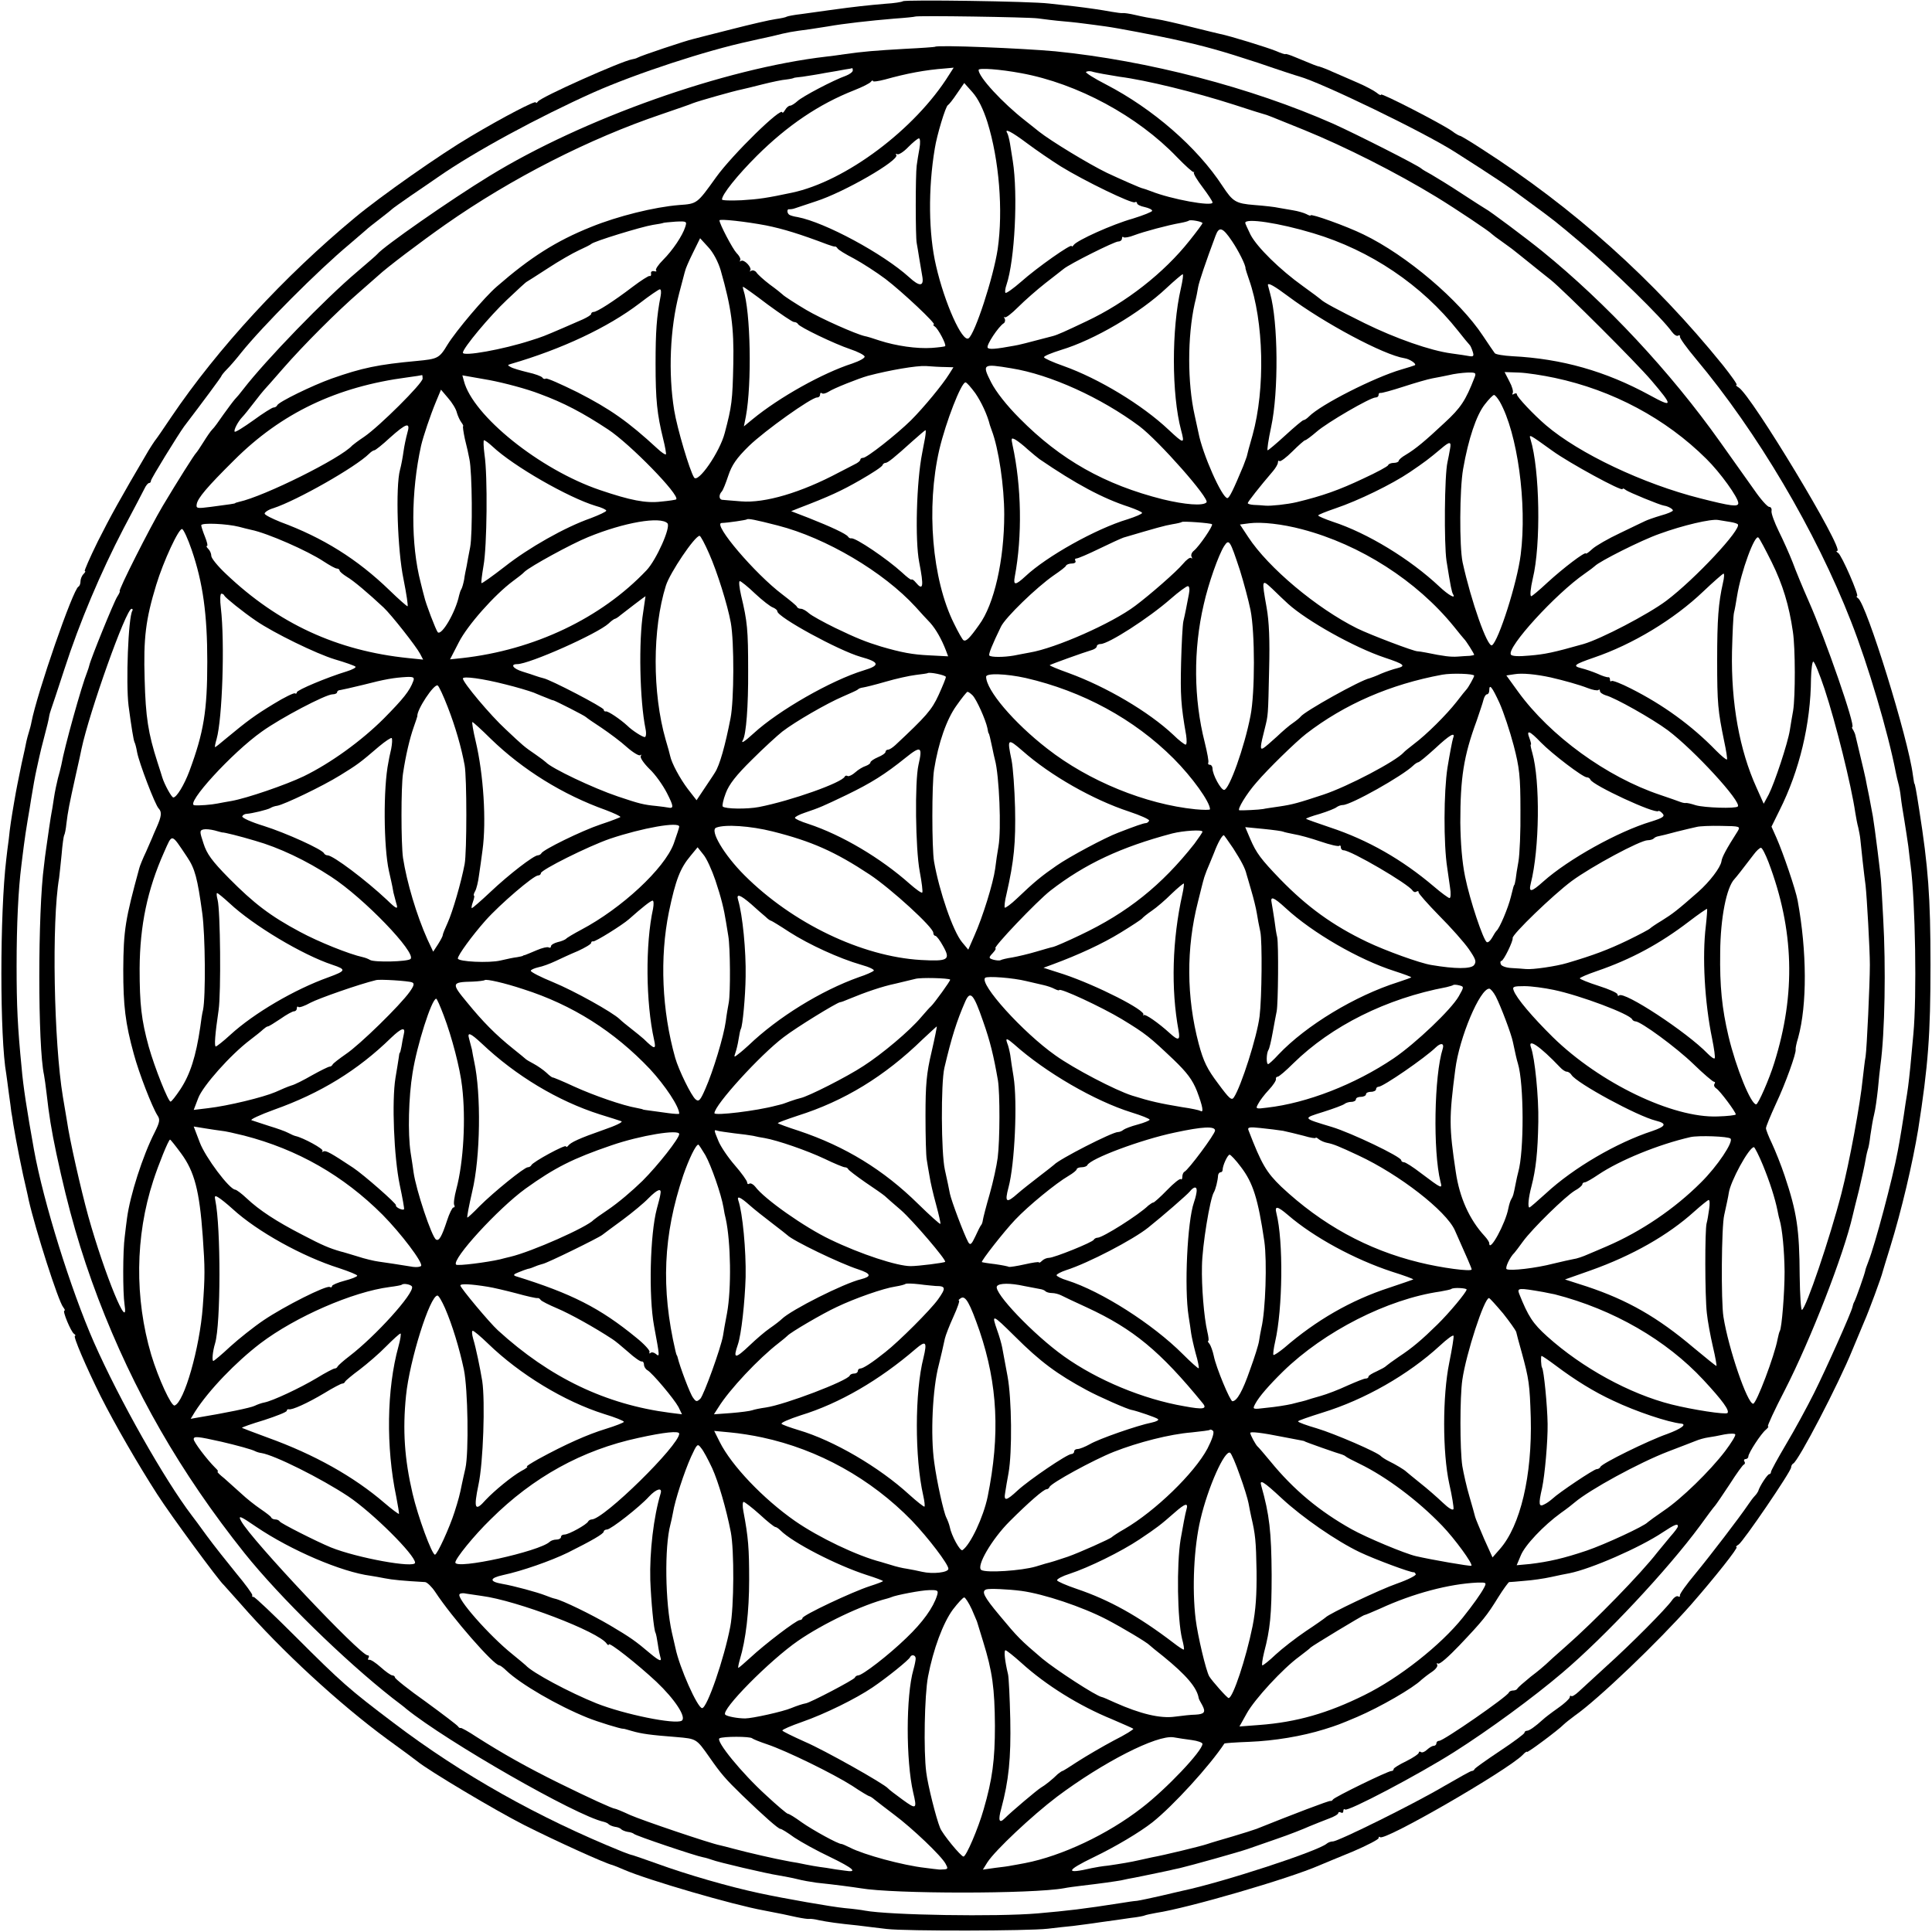
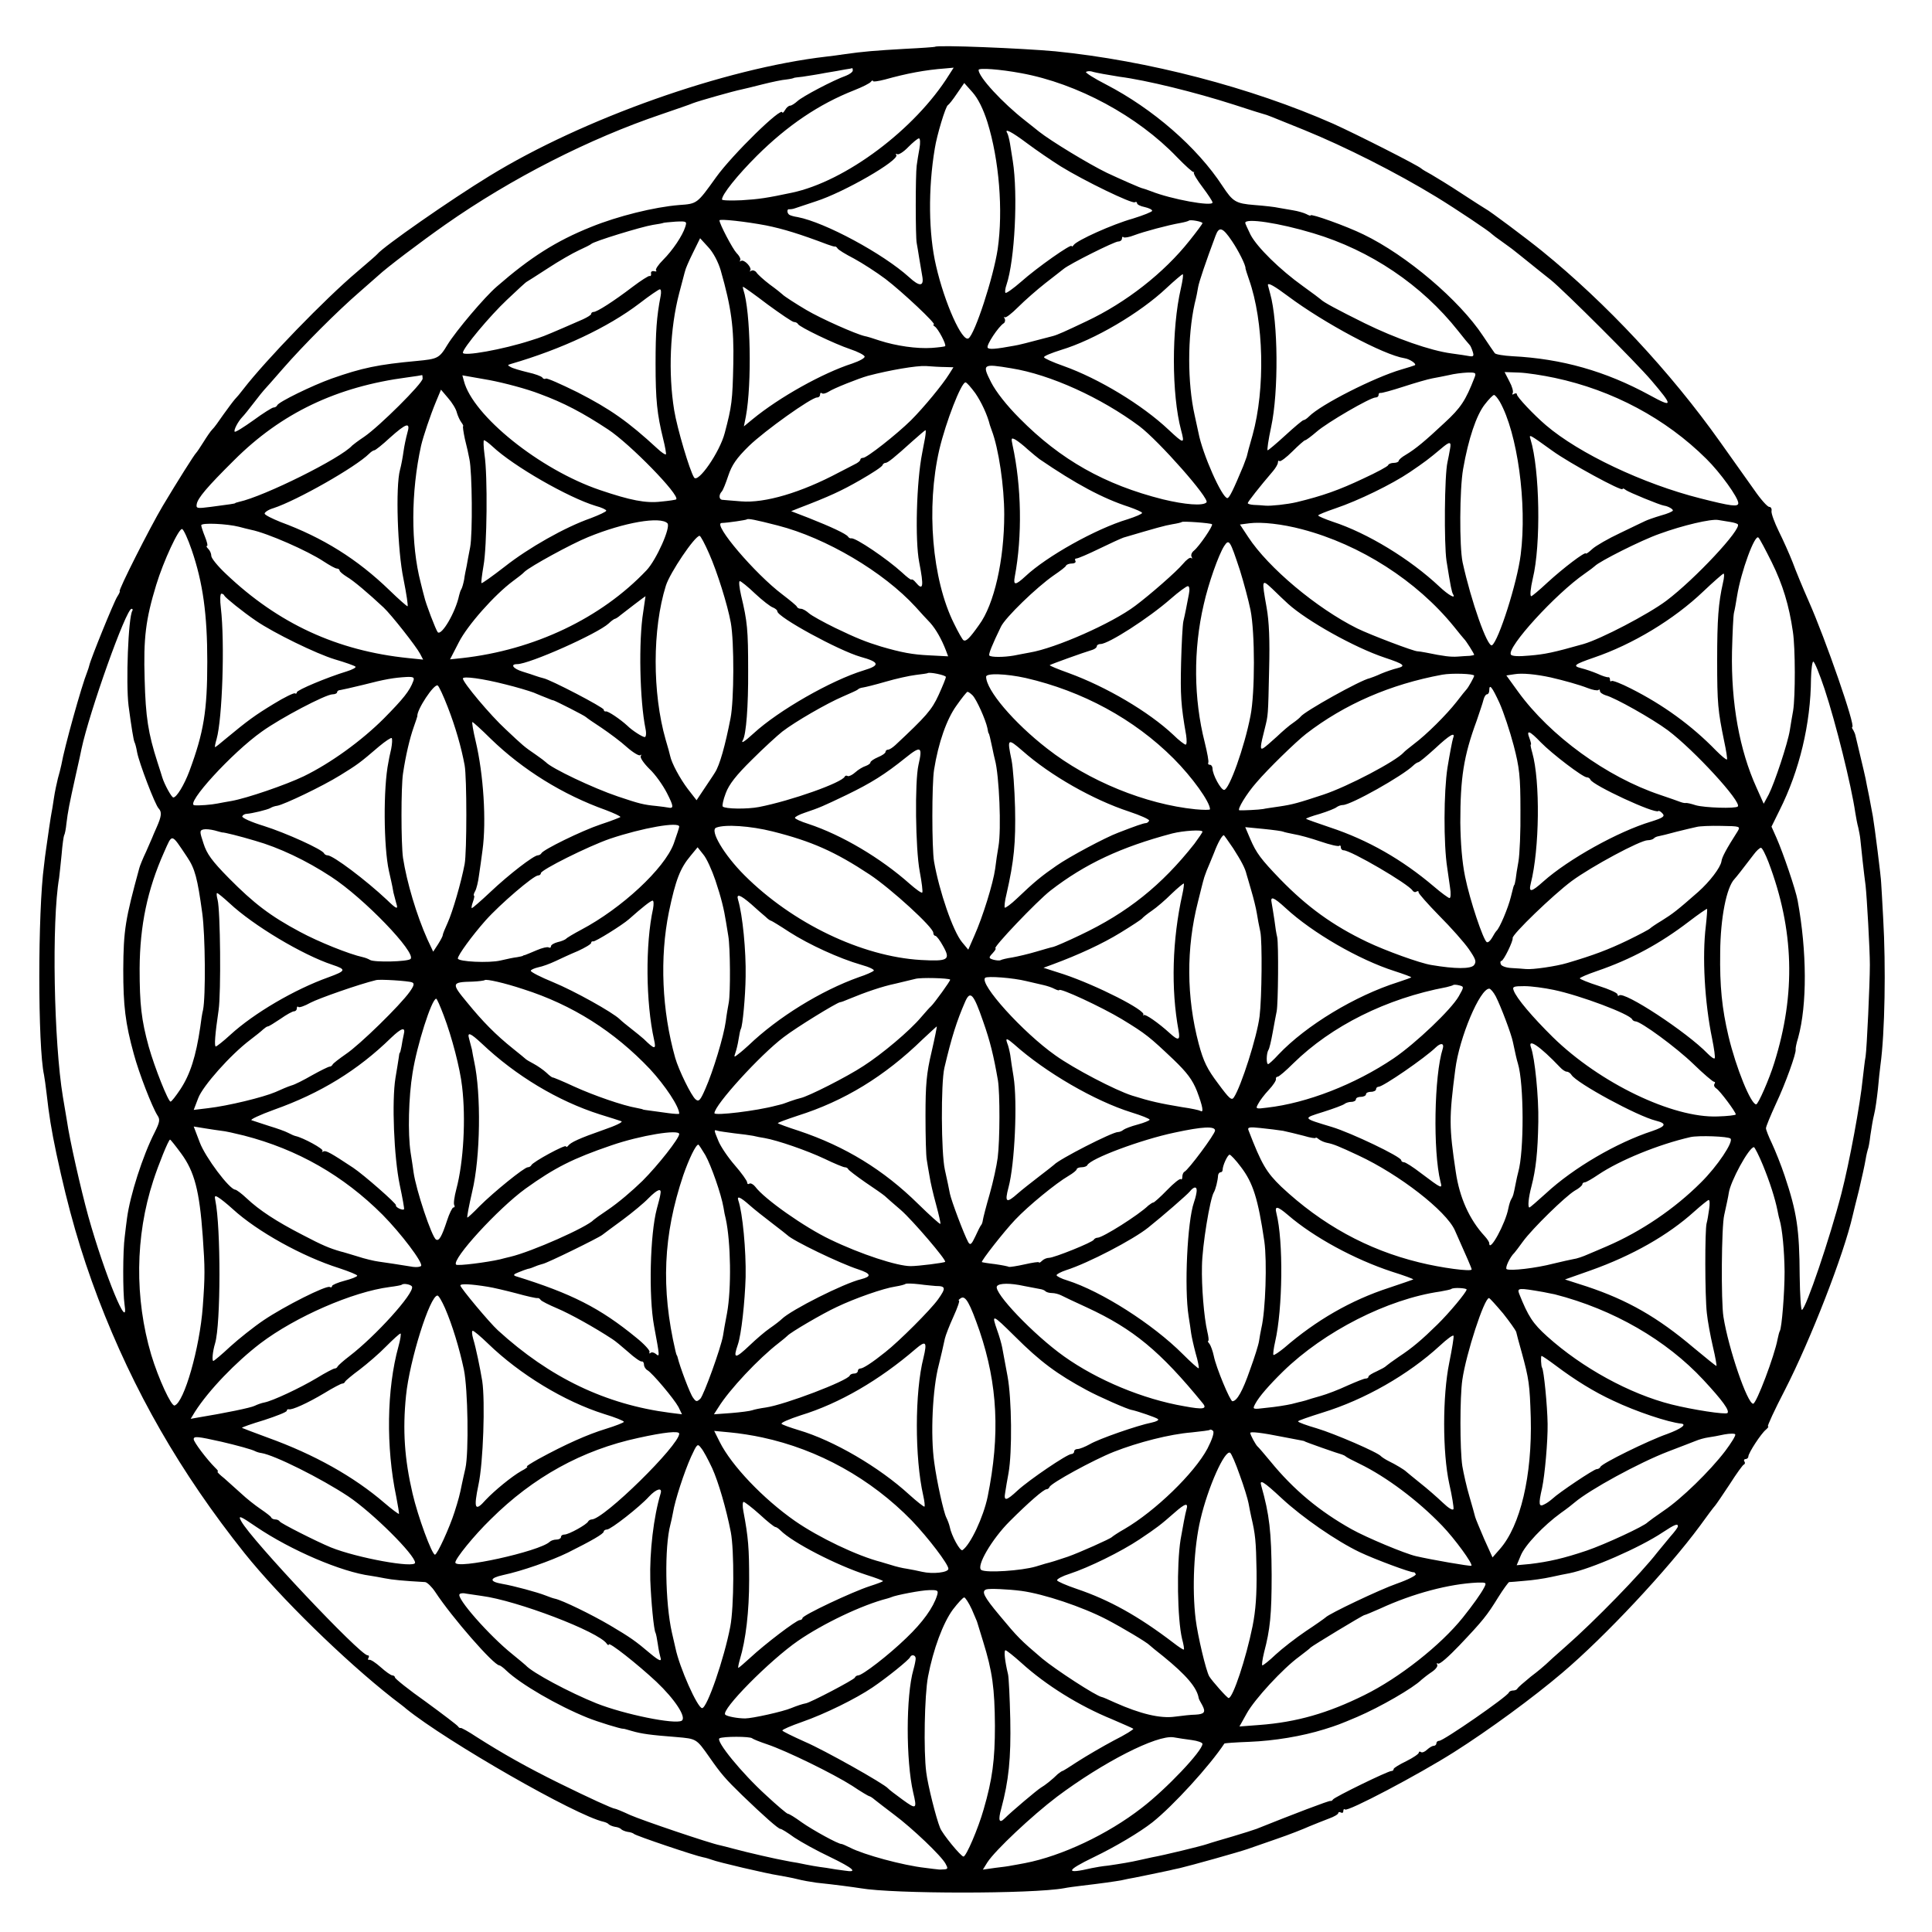
<svg xmlns="http://www.w3.org/2000/svg" version="1.0" width="768pt" height="768pt" viewBox="0 0 768 768" preserveAspectRatio="xMidYMid meet">
  <g transform="translate(0,768) scale(0.1,-0.1)" fill="#000000" stroke="none">
-     <path d="M3589 7675 c-4 -3 -35 -8 -70 -10 -69 -6 -118 -11 -219 -25 -36 -5 -87 -12 -115 -16 -27 -3 -53 -8 -57 -10 -4 -3 -24 -7 -45 -10 -22 -3 -100 -21 -174 -40 -74 -19 -143 -36 -153 -39 -31 -7 -210 -67 -221 -74 -5 -3 -16 -6 -23 -7 -41 -7 -363 -150 -374 -168 -4 -6 -8 -7 -8 -3 0 9 -129 -58 -260 -136 -119 -70 -357 -237 -459 -322 -281 -233 -545 -519 -731 -794 -30 -45 -59 -87 -65 -94 -5 -7 -16 -24 -24 -37 -116 -197 -152 -263 -202 -362 -32 -65 -55 -118 -52 -118 4 0 2 -5 -5 -12 -7 -7 -12 -20 -12 -29 0 -10 -4 -19 -8 -21 -21 -8 -165 -424 -187 -539 -2 -12 -7 -29 -10 -39 -3 -10 -8 -27 -10 -37 -2 -10 -10 -50 -19 -88 -15 -74 -20 -96 -30 -155 -11 -65 -16 -95 -21 -145 -4 -27 -8 -63 -10 -80 -26 -216 -26 -711 0 -855 1 -8 6 -42 10 -75 5 -33 9 -67 10 -75 2 -8 5 -31 8 -50 11 -67 36 -193 53 -263 2 -9 6 -26 8 -37 27 -119 118 -403 137 -426 6 -8 9 -14 5 -14 -9 0 26 -84 38 -92 6 -4 8 -8 4 -8 -9 0 44 -123 102 -240 57 -113 149 -272 225 -390 53 -83 246 -345 264 -360 3 -3 33 -37 67 -75 163 -187 392 -398 584 -539 58 -42 111 -81 118 -87 45 -37 308 -194 426 -254 125 -63 323 -153 351 -159 6 -2 27 -10 47 -19 95 -41 432 -139 553 -161 68 -13 92 -18 132 -27 24 -5 46 -8 50 -7 5 1 22 -1 38 -5 34 -7 75 -13 155 -21 30 -4 82 -10 115 -14 77 -9 561 -8 640 1 33 4 78 9 100 11 22 3 72 9 110 15 39 5 93 13 120 17 28 3 53 8 56 10 4 2 24 6 45 10 126 19 528 136 649 189 17 7 76 32 133 55 56 24 102 48 102 53 0 6 3 7 6 4 17 -17 504 264 567 327 9 10 17 15 17 12 0 -6 126 88 145 108 6 6 26 22 45 36 93 65 333 295 461 440 98 112 191 230 182 230 -4 0 -1 5 8 10 18 11 209 291 209 307 0 6 4 13 8 15 20 8 181 317 236 453 16 39 37 88 46 110 18 40 70 181 74 200 2 6 14 48 29 95 46 148 90 337 112 470 40 255 49 377 49 655 0 271 -9 388 -45 617 -12 78 -17 103 -19 103 -1 0 -3 15 -6 34 -18 144 -185 682 -218 703 -6 4 -8 8 -4 8 10 0 -61 163 -75 172 -7 4 -9 8 -4 8 32 0 -342 621 -392 650 -9 5 -12 10 -8 10 5 0 -20 35 -54 78 -276 341 -594 626 -962 862 -43 28 -80 50 -83 50 -3 0 -18 8 -32 19 -41 29 -282 153 -282 145 0 -4 -8 -1 -17 7 -10 8 -45 27 -78 41 -33 14 -77 34 -99 43 -21 10 -44 18 -50 20 -11 2 -21 6 -98 38 -21 9 -38 14 -38 12 0 -2 -17 3 -37 12 -34 14 -186 61 -223 68 -8 2 -60 14 -115 28 -55 14 -117 28 -137 31 -21 3 -58 10 -83 16 -25 6 -48 9 -52 8 -5 -1 -24 2 -43 5 -44 8 -92 15 -150 22 -25 3 -70 8 -100 11 -73 9 -574 16 -581 9z m536 -68 c22 -3 69 -9 105 -12 36 -3 76 -8 90 -10 14 -2 48 -6 75 -10 45 -6 201 -36 265 -50 132 -29 192 -46 342 -95 84 -29 158 -53 163 -54 87 -24 497 -222 620 -301 160 -102 207 -133 291 -196 101 -74 106 -78 208 -164 126 -106 326 -302 362 -354 9 -12 20 -19 25 -15 5 3 8 1 7 -4 -2 -5 27 -45 63 -88 244 -291 477 -685 617 -1044 68 -173 147 -440 178 -600 3 -14 7 -33 10 -43 3 -10 8 -35 10 -55 2 -20 9 -62 14 -92 5 -30 12 -77 16 -105 3 -27 7 -61 9 -75 19 -143 25 -523 11 -670 -4 -41 -9 -100 -12 -130 -3 -30 -7 -66 -9 -80 -2 -14 -6 -43 -10 -65 -8 -58 -24 -155 -31 -190 -20 -109 -91 -375 -117 -440 -6 -16 -12 -32 -12 -35 -1 -10 -38 -115 -44 -125 -3 -5 -6 -14 -7 -20 -4 -21 -104 -245 -153 -343 -28 -56 -78 -148 -111 -203 -33 -56 -60 -105 -60 -110 0 -5 -3 -9 -7 -9 -7 0 -39 -49 -44 -68 -2 -4 -7 -12 -13 -18 -6 -6 -18 -22 -26 -34 -35 -52 -150 -202 -210 -275 -36 -43 -64 -82 -62 -87 1 -5 -2 -7 -7 -4 -5 4 -17 -4 -25 -16 -24 -34 -164 -175 -262 -263 -48 -44 -98 -90 -110 -101 -13 -12 -25 -19 -28 -16 -3 3 -6 1 -6 -5 0 -5 -21 -25 -47 -43 -27 -19 -53 -39 -59 -45 -32 -29 -55 -45 -64 -45 -6 0 -10 -4 -10 -8 0 -4 -44 -37 -97 -72 -54 -36 -99 -68 -101 -72 -2 -5 -7 -8 -12 -8 -4 0 -54 -28 -111 -61 -113 -67 -419 -219 -441 -219 -8 0 -18 -4 -23 -8 -33 -30 -413 -154 -574 -188 -12 -3 -53 -12 -90 -21 -36 -8 -77 -17 -91 -19 -14 -1 -40 -5 -58 -8 -160 -25 -213 -31 -337 -42 -162 -14 -589 -7 -687 11 -9 2 -45 7 -80 10 -52 5 -240 38 -338 59 -122 26 -288 74 -409 118 -45 16 -88 31 -95 33 -6 1 -24 7 -41 14 -334 135 -640 307 -910 512 -176 133 -206 159 -390 343 -88 88 -163 159 -167 158 -5 -1 -7 2 -5 7 1 4 -28 44 -64 87 -36 44 -89 111 -117 149 -28 39 -55 75 -59 80 -109 143 -288 459 -390 690 -92 210 -200 555 -238 765 -28 156 -43 253 -49 325 -16 162 -20 246 -20 405 0 168 7 306 19 400 2 19 7 55 10 80 3 25 10 70 15 100 5 30 12 69 14 85 8 49 15 88 21 115 3 14 8 36 11 50 3 14 12 52 21 85 9 33 17 67 18 75 1 8 5 22 8 30 3 8 27 80 53 160 60 186 145 386 235 559 40 75 77 146 83 158 6 13 14 23 19 23 4 0 7 4 7 9 0 8 108 183 132 216 77 101 148 197 148 200 0 2 10 15 22 27 13 13 38 42 56 65 86 107 305 327 432 433 29 25 58 50 64 55 6 6 31 26 56 45 25 19 47 37 50 40 3 3 34 25 70 50 36 24 86 59 111 76 145 101 398 238 619 337 169 75 450 167 619 203 12 3 53 12 90 20 68 17 76 18 151 28 25 4 57 9 71 11 61 11 168 23 264 31 44 3 81 7 82 8 5 5 451 -2 488 -7z" />
    <path d="M3717 7494 c-1 -1 -54 -5 -117 -8 -123 -7 -169 -11 -240 -21 -25 -4 -58 -8 -75 -10 -405 -47 -967 -246 -1340 -475 -154 -94 -422 -281 -445 -310 -3 -4 -39 -35 -80 -70 -129 -109 -363 -351 -452 -466 -12 -16 -28 -35 -35 -42 -7 -8 -27 -35 -45 -60 -18 -26 -37 -53 -44 -59 -7 -7 -22 -29 -35 -50 -13 -21 -26 -40 -29 -43 -7 -6 -75 -114 -133 -211 -50 -84 -179 -339 -171 -339 2 0 -2 -10 -10 -22 -13 -20 -105 -246 -111 -273 -1 -5 -5 -17 -8 -25 -23 -57 -91 -301 -103 -370 -3 -14 -9 -38 -14 -55 -4 -16 -12 -52 -16 -80 -4 -27 -8 -52 -9 -55 -2 -8 -16 -103 -21 -140 -3 -19 -7 -51 -9 -70 -25 -183 -25 -720 0 -833 2 -12 7 -44 10 -72 10 -89 19 -145 39 -240 48 -225 96 -391 166 -576 141 -369 327 -693 582 -1013 141 -176 396 -425 588 -576 25 -19 50 -38 55 -43 161 -130 675 -425 785 -449 8 -2 17 -6 20 -10 3 -3 14 -8 25 -10 11 -1 22 -6 25 -10 3 -3 14 -8 25 -10 11 -1 22 -5 25 -8 6 -7 246 -88 275 -93 11 -2 27 -7 35 -10 22 -9 218 -55 265 -62 22 -4 56 -10 75 -15 19 -5 53 -11 75 -14 77 -8 150 -18 175 -22 131 -23 683 -23 810 0 14 3 45 7 70 10 77 9 134 17 160 22 14 3 36 8 50 10 20 4 118 24 140 29 3 1 21 5 40 9 43 10 236 64 270 76 14 5 66 23 115 40 50 17 108 40 130 50 22 9 57 23 78 31 20 7 37 17 37 22 0 4 5 5 10 2 6 -3 10 -1 10 6 0 7 3 9 7 6 10 -10 291 138 433 228 139 88 316 218 430 315 170 144 419 410 548 585 28 39 55 75 60 80 5 6 31 44 58 85 26 41 52 77 56 78 5 2 6 8 2 13 -3 5 0 9 5 9 6 0 11 5 11 10 0 14 51 92 70 107 8 7 12 13 8 13 -4 0 26 65 67 144 102 199 235 540 270 695 2 9 13 54 25 101 11 47 23 101 26 120 3 19 8 38 9 41 2 3 7 28 10 55 4 27 10 65 15 84 5 19 11 64 15 100 3 36 8 79 10 95 18 130 22 394 11 585 -4 69 -7 132 -8 140 0 19 -26 225 -33 265 -3 17 -10 53 -15 80 -6 28 -12 59 -14 70 -2 11 -12 52 -21 90 -9 39 -18 75 -19 80 -1 6 -5 16 -9 23 -5 6 -6 12 -4 12 15 0 -106 349 -173 500 -23 52 -52 122 -64 155 -13 33 -38 89 -55 123 -17 35 -30 70 -29 80 2 9 -2 17 -9 17 -7 0 -34 30 -60 68 -26 37 -87 122 -135 190 -198 279 -453 552 -708 759 -63 51 -210 161 -225 168 -5 3 -48 30 -95 61 -47 31 -101 64 -120 75 -19 10 -37 21 -40 24 -12 12 -257 136 -350 178 -326 144 -736 251 -1105 288 -131 12 -469 26 -478 18z m-327 -94 c0 -6 -12 -15 -27 -21 -51 -18 -174 -83 -193 -101 -11 -10 -24 -18 -29 -18 -6 0 -15 -8 -20 -17 -6 -10 -11 -14 -11 -10 -1 26 -199 -168 -263 -257 -76 -106 -75 -106 -147 -111 -99 -8 -244 -44 -350 -87 -140 -56 -243 -122 -375 -237 -48 -41 -162 -176 -196 -231 -33 -55 -39 -57 -124 -65 -151 -14 -215 -27 -337 -70 -78 -28 -211 -93 -216 -106 -2 -5 -9 -9 -15 -9 -5 0 -42 -23 -80 -51 -38 -27 -71 -48 -74 -45 -5 5 12 39 30 58 7 7 28 33 47 58 19 25 37 47 40 50 3 3 37 41 75 85 82 94 216 228 305 305 34 30 68 60 74 65 33 31 165 131 266 202 264 185 573 342 860 439 58 20 114 39 125 44 23 9 161 48 191 54 11 2 50 12 86 21 36 9 78 18 94 19 16 2 29 5 29 6 0 1 16 3 35 5 19 3 60 9 90 15 30 5 66 11 80 14 14 2 26 4 28 5 1 0 2 -4 2 -9z m383 -17 c-135 -217 -412 -424 -625 -469 -99 -21 -132 -26 -200 -30 -43 -2 -78 -1 -78 3 0 20 60 95 139 174 121 120 246 205 386 260 33 13 63 28 67 34 4 5 8 7 8 3 0 -4 21 -1 48 6 86 24 159 38 240 44 l33 3 -18 -28z m287 6 c223 -41 462 -170 619 -334 33 -34 63 -61 66 -59 3 2 3 1 1 -2 -3 -4 13 -30 35 -59 21 -28 39 -55 39 -60 0 -17 -165 13 -245 45 -16 6 -31 11 -32 11 -4 -1 -94 39 -143 62 -72 35 -222 126 -270 164 -8 7 -33 26 -54 43 -91 71 -186 174 -186 202 0 9 84 3 170 -13z m325 -3 c17 -3 46 -8 65 -11 108 -14 299 -61 455 -111 61 -20 115 -37 120 -38 12 -3 17 -5 160 -63 162 -66 366 -169 525 -266 77 -47 213 -138 220 -147 3 -3 21 -17 40 -30 19 -14 42 -30 50 -37 8 -6 35 -28 60 -48 25 -20 63 -51 85 -68 54 -44 340 -329 400 -400 87 -102 86 -109 -7 -58 -176 96 -350 145 -546 155 -35 2 -66 7 -70 12 -4 5 -25 36 -47 69 -93 141 -303 320 -475 403 -67 33 -210 84 -210 76 0 -3 -8 0 -17 5 -10 5 -34 12 -53 15 -19 3 -45 8 -58 10 -12 3 -55 8 -95 11 -75 6 -86 13 -127 75 -101 155 -278 308 -463 404 -47 24 -83 47 -80 50 4 3 14 4 22 2 9 -3 30 -7 46 -10z m-460 -191 c47 -151 63 -352 41 -505 -17 -113 -91 -339 -116 -355 -25 -16 -95 140 -129 288 -30 127 -32 307 -5 467 8 52 43 168 52 172 4 2 20 22 36 46 l29 42 33 -37 c22 -25 42 -65 59 -118z m157 -84 c36 -27 96 -68 134 -92 94 -58 284 -150 295 -143 5 3 9 1 9 -4 0 -5 14 -12 30 -15 17 -4 30 -10 30 -15 0 -4 -35 -18 -77 -31 -82 -23 -223 -87 -235 -105 -4 -6 -8 -8 -8 -4 0 11 -137 -85 -201 -142 -31 -27 -59 -47 -62 -44 -3 3 -1 18 4 32 33 98 46 359 25 492 -3 19 -8 50 -11 69 -3 18 -8 37 -11 42 -13 21 18 5 78 -40z m-427 -21 c-4 -22 -9 -52 -11 -68 -5 -37 -5 -282 0 -308 2 -12 7 -39 10 -60 4 -22 9 -54 12 -71 8 -42 -10 -44 -52 -5 -104 94 -334 218 -443 239 -14 2 -28 6 -33 9 -10 6 -11 25 0 22 4 0 14 1 22 4 8 3 46 15 84 28 112 36 332 163 319 184 -4 5 -2 6 4 3 5 -3 25 9 43 28 19 19 38 35 43 35 5 0 6 -18 2 -40z m-610 -306 c69 -14 134 -34 245 -76 14 -5 27 -9 29 -8 2 1 7 -2 10 -7 3 -6 33 -24 66 -41 33 -18 89 -54 125 -81 67 -51 205 -181 192 -181 -4 0 -2 -4 4 -8 13 -8 47 -72 41 -78 -2 -2 -26 -5 -53 -7 -59 -4 -142 8 -207 29 -26 9 -53 17 -60 18 -35 8 -173 69 -232 104 -39 23 -89 55 -95 62 -3 3 -25 21 -50 39 -25 19 -49 41 -53 48 -5 7 -14 10 -20 7 -7 -4 -9 -4 -5 0 9 11 -23 46 -36 39 -6 -3 -8 -3 -4 1 4 5 -2 18 -14 30 -16 17 -68 116 -68 130 0 7 106 -5 185 -20z m1735 9 c0 -3 -23 -34 -51 -69 -102 -129 -253 -247 -410 -321 -84 -40 -115 -54 -134 -59 -102 -27 -138 -36 -152 -38 -76 -14 -102 -16 -107 -8 -6 10 43 84 64 97 5 3 7 12 4 18 -4 7 -4 9 0 6 4 -4 28 15 54 41 26 26 74 68 107 94 33 26 66 51 73 57 24 20 202 109 217 109 8 0 15 5 15 12 0 6 3 9 6 5 4 -3 23 0 43 8 37 14 133 40 185 49 16 3 30 7 32 9 6 5 54 -4 54 -10z m440 -40 c228 -68 432 -206 576 -388 21 -27 42 -52 45 -55 4 -3 9 -15 13 -27 6 -18 3 -21 -11 -19 -10 2 -43 7 -73 11 -84 11 -223 60 -345 120 -107 53 -165 84 -175 95 -3 3 -34 26 -70 52 -91 65 -183 155 -209 205 -11 23 -21 44 -21 47 0 20 134 0 270 -41z m-2496 25 c-11 -35 -50 -93 -88 -131 -19 -19 -32 -38 -28 -42 4 -4 0 -5 -8 -3 -8 2 -14 -3 -12 -9 1 -7 -1 -12 -6 -10 -4 1 -34 -18 -67 -43 -76 -58 -142 -100 -155 -100 -5 0 -10 -3 -10 -8 0 -4 -15 -13 -32 -21 -18 -8 -53 -23 -78 -34 -79 -34 -84 -36 -132 -51 -108 -35 -268 -64 -268 -48 0 18 107 146 175 210 42 40 77 72 79 72 1 0 38 24 83 53 44 29 100 61 124 72 24 11 46 22 49 25 8 10 201 69 245 76 22 3 41 7 42 8 2 1 23 3 49 5 44 2 45 1 38 -21z m2173 -56 c26 -38 56 -98 54 -109 0 -2 6 -21 14 -44 59 -167 65 -435 14 -619 -12 -41 -22 -79 -23 -85 -2 -5 -8 -23 -14 -38 -38 -91 -55 -127 -63 -127 -21 0 -99 175 -115 260 -3 14 -10 45 -15 69 -29 129 -29 313 0 444 6 23 12 53 14 67 4 21 29 96 69 203 14 38 28 34 65 -21z m-2032 -117 c42 -147 53 -227 50 -370 -3 -148 -6 -170 -34 -276 -20 -77 -107 -202 -122 -177 -17 26 -67 194 -79 267 -24 147 -17 325 20 466 12 44 22 85 24 90 1 6 14 37 30 69 l29 59 32 -35 c20 -21 40 -59 50 -93z m1829 -72 c-37 -160 -37 -420 1 -563 15 -56 12 -56 -50 2 -105 99 -277 203 -417 253 -43 15 -78 31 -78 35 0 5 30 17 68 29 133 40 314 147 419 246 32 30 61 54 64 55 4 0 0 -26 -7 -57z m427 -31 c142 -106 379 -233 462 -246 21 -3 50 -23 41 -28 -5 -2 -29 -10 -54 -17 -106 -31 -320 -139 -367 -187 -8 -8 -17 -14 -21 -14 -4 0 -36 -27 -72 -60 -36 -33 -68 -60 -71 -60 -3 0 3 42 14 93 30 139 28 417 -4 530 -5 18 -9 33 -9 34 0 11 26 -4 81 -45z m-2070 -32 c52 -38 99 -70 105 -70 7 0 14 -4 16 -8 4 -11 145 -79 208 -100 30 -10 55 -23 57 -29 2 -6 -20 -18 -49 -28 -118 -38 -290 -134 -397 -222 l-34 -28 8 40 c24 129 19 417 -10 503 -2 6 -3 12 -1 12 2 0 46 -31 97 -70z m-425 33 c-16 -83 -20 -142 -20 -268 0 -146 6 -201 30 -299 8 -32 13 -60 11 -62 -2 -3 -18 8 -34 23 -116 107 -187 157 -318 224 -65 32 -121 57 -125 54 -5 -3 -11 -1 -14 4 -3 5 -30 15 -58 21 -29 7 -60 16 -68 21 -13 7 -13 8 0 12 203 59 386 145 512 241 40 31 77 56 81 56 5 0 6 -12 3 -27z m1132 -282 l32 -1 -17 -27 c-26 -42 -101 -133 -152 -184 -57 -56 -175 -149 -190 -149 -6 0 -11 -3 -11 -7 0 -5 -10 -13 -23 -19 -12 -6 -40 -21 -62 -32 -150 -80 -295 -123 -389 -115 -34 3 -67 5 -73 6 -15 0 -17 19 -4 33 5 5 16 33 26 63 14 42 32 69 82 118 63 61 248 193 271 193 7 0 12 5 12 12 0 6 3 8 7 5 3 -4 16 -1 27 6 19 13 120 53 156 63 87 23 194 41 230 39 25 -2 60 -4 78 -4z m262 -5 c156 -25 357 -117 509 -230 78 -59 281 -289 267 -303 -14 -15 -86 -9 -173 12 -231 58 -407 157 -570 322 -52 52 -94 106 -113 143 -37 73 -34 75 80 56z m1841 -38 c-35 -90 -54 -119 -118 -178 -78 -73 -115 -104 -155 -128 -16 -9 -28 -20 -28 -24 0 -4 -9 -8 -19 -8 -11 0 -21 -4 -23 -9 -1 -5 -46 -29 -98 -53 -97 -46 -162 -69 -265 -94 -38 -9 -104 -16 -125 -14 -14 1 -35 3 -47 3 -13 1 -23 4 -23 7 0 5 47 65 101 128 10 12 19 27 19 34 0 6 3 9 6 5 4 -3 27 14 51 38 25 25 48 45 51 45 4 0 25 16 46 34 41 36 213 136 234 136 7 0 12 4 12 10 0 6 3 9 8 8 4 -1 45 10 91 25 46 15 98 30 115 33 17 3 47 9 66 13 19 5 52 9 72 10 35 1 37 -1 29 -21z m319 0 c231 -49 442 -162 603 -322 55 -54 127 -154 127 -176 0 -16 -29 -12 -151 19 -226 57 -482 178 -614 291 -48 41 -115 112 -115 122 0 5 -5 6 -12 2 -6 -4 -8 -3 -5 3 4 6 -2 27 -13 47 l-19 37 57 -2 c31 -1 95 -11 142 -21z m-4500 -3 c0 -19 -172 -190 -232 -231 -24 -16 -45 -32 -48 -35 -44 -50 -349 -202 -450 -224 -8 -2 -15 -4 -15 -5 0 -2 -22 -5 -98 -15 -54 -7 -58 -6 -55 11 4 24 41 68 148 174 188 188 408 293 690 330 30 4 56 8 58 9 1 0 2 -6 2 -14z m466 -61 c95 -35 171 -75 271 -141 87 -57 287 -262 271 -278 -2 -2 -29 -6 -61 -9 -60 -7 -121 5 -242 46 -239 81 -506 296 -541 434 l-6 22 108 -19 c58 -11 149 -35 200 -55z m1731 3 c24 -35 48 -86 58 -127 1 -3 4 -12 7 -20 28 -73 50 -224 50 -335 0 -181 -40 -358 -100 -439 -38 -54 -52 -67 -62 -61 -4 2 -21 32 -38 67 -87 175 -111 461 -58 691 26 110 87 267 104 267 5 0 22 -20 39 -43z m-2061 -77 c4 -14 12 -31 18 -39 6 -8 9 -15 7 -15 -2 -1 1 -23 7 -51 7 -27 15 -63 18 -80 11 -51 13 -297 3 -350 -5 -27 -12 -61 -14 -75 -3 -14 -8 -38 -10 -54 -3 -16 -8 -33 -11 -38 -3 -4 -7 -16 -9 -25 -14 -67 -70 -162 -85 -146 -7 8 -48 114 -54 143 -2 8 -9 33 -14 55 -39 151 -39 358 2 544 9 38 37 121 59 174 l20 48 28 -33 c16 -18 32 -44 35 -58z m4146 43 c70 -124 109 -405 83 -608 -14 -112 -88 -343 -114 -360 -18 -10 -83 175 -117 330 -13 63 -12 290 2 370 21 121 53 215 86 257 16 21 33 38 37 38 4 0 14 -12 23 -27z m-4343 -125 c-5 -18 -12 -51 -15 -73 -3 -22 -9 -55 -14 -73 -18 -67 -10 -320 14 -434 12 -60 19 -108 16 -108 -3 0 -35 28 -71 63 -129 125 -266 210 -434 272 -32 13 -61 27 -63 33 -1 5 14 16 35 22 92 30 327 163 381 217 7 7 16 13 20 13 4 0 32 22 62 50 66 59 83 64 69 18z m2058 -20 c-4 -18 -8 -44 -11 -58 -23 -115 -29 -347 -12 -435 19 -97 16 -116 -14 -80 -7 9 -15 14 -17 11 -2 -2 -19 11 -37 28 -59 54 -186 140 -202 136 -4 -1 -10 2 -13 7 -8 11 -65 38 -156 74 l-70 27 30 12 c123 47 170 69 245 112 47 27 87 53 88 59 2 5 7 9 12 9 9 0 35 21 108 87 26 23 49 43 51 43 2 0 1 -15 -2 -32z m2494 -50 c66 -48 279 -164 279 -152 0 4 6 2 13 -4 10 -8 136 -60 152 -62 15 -2 35 -13 35 -19 0 -4 -21 -13 -47 -20 -27 -8 -55 -18 -63 -22 -8 -4 -53 -25 -100 -48 -47 -22 -97 -51 -110 -63 -14 -13 -25 -21 -26 -18 -3 8 -91 -59 -153 -116 -32 -30 -61 -54 -64 -54 -6 0 -3 31 6 70 33 134 28 434 -9 554 -7 22 -5 20 87 -46z m-2085 5 c17 -15 38 -32 46 -38 145 -99 251 -156 356 -190 28 -10 52 -20 52 -24 0 -4 -26 -15 -57 -25 -127 -38 -323 -148 -407 -227 -39 -36 -49 -37 -42 -1 30 160 27 358 -9 523 -6 28 -5 30 12 21 10 -6 32 -23 49 -39z m-2128 12 c83 -78 301 -203 410 -236 23 -6 42 -15 42 -19 0 -4 -28 -17 -62 -30 -103 -36 -247 -118 -341 -192 -49 -38 -91 -68 -93 -66 -2 2 2 33 8 69 14 75 17 359 4 442 -4 31 -5 57 -2 57 4 0 19 -11 34 -25z m3806 -10 c-2 -14 -7 -37 -10 -52 -12 -51 -14 -324 -4 -392 17 -107 21 -124 26 -133 13 -21 -18 -4 -54 30 -117 110 -286 213 -424 258 -32 11 -58 22 -58 25 0 3 30 15 68 28 92 31 225 96 296 144 59 40 75 52 125 94 34 29 41 29 35 -2z m-3111 -295 c15 -14 -44 -146 -83 -187 -181 -191 -447 -317 -733 -349 l-48 -5 35 68 c34 67 141 188 215 243 19 14 40 30 46 37 22 21 186 111 253 138 144 59 287 83 315 55z m439 -9 c191 -49 420 -184 548 -324 19 -21 45 -50 58 -63 23 -26 45 -65 62 -109 l9 -24 -77 4 c-64 3 -108 11 -190 35 -59 18 -97 33 -182 74 -47 23 -94 49 -104 58 -11 10 -25 18 -32 18 -7 0 -14 3 -16 8 -1 4 -28 26 -58 49 -109 82 -278 281 -242 284 28 1 98 12 100 14 5 5 34 -1 124 -24z m3787 14 c13 -2 26 -6 29 -9 17 -18 -171 -219 -284 -304 -72 -54 -260 -152 -329 -172 -120 -34 -154 -41 -215 -46 -42 -4 -70 -3 -74 4 -17 28 177 241 294 322 19 13 37 27 40 30 17 18 185 103 257 128 93 34 205 60 233 55 14 -2 36 -6 49 -8z m-2061 -9 c5 -6 -51 -88 -72 -105 -9 -7 -13 -18 -9 -25 3 -6 3 -8 -2 -4 -4 4 -19 -7 -33 -24 -25 -30 -130 -122 -189 -166 -91 -69 -317 -169 -420 -186 -15 -3 -44 -8 -63 -12 -40 -7 -90 -7 -97 0 -5 4 12 45 46 115 18 37 141 156 210 204 25 17 48 34 49 39 2 4 13 8 23 8 11 0 17 5 14 10 -3 6 -2 10 4 10 6 0 46 17 89 38 43 21 87 41 98 45 129 38 164 48 194 53 19 3 36 7 38 9 4 4 115 -4 120 -9z m358 -20 c232 -61 456 -205 603 -386 20 -25 38 -47 41 -50 7 -6 40 -58 40 -63 0 -1 -8 -3 -17 -4 -10 0 -31 -2 -48 -3 -28 -2 -54 1 -127 16 -15 3 -30 5 -33 5 -13 -1 -187 65 -240 91 -161 80 -353 241 -433 363 l-33 50 38 5 c48 6 130 -3 209 -24z m-4226 10 c14 -4 35 -9 48 -12 65 -13 226 -84 289 -126 23 -15 46 -28 52 -28 6 0 11 -4 11 -8 0 -4 13 -15 29 -25 26 -15 85 -65 146 -122 30 -28 130 -155 145 -184 l12 -23 -59 6 c-283 29 -517 137 -725 335 -32 30 -58 62 -58 71 0 9 -5 21 -12 28 -7 7 -9 12 -5 12 4 0 0 16 -8 36 -8 20 -15 41 -15 46 0 11 103 6 150 -6z m-188 -92 c45 -131 62 -257 62 -444 0 -196 -14 -281 -71 -435 -21 -56 -51 -105 -64 -105 -7 0 -35 51 -44 80 -1 3 -9 30 -19 60 -37 115 -47 179 -51 330 -5 164 4 237 46 375 29 95 90 226 103 222 6 -2 23 -39 38 -83z m2057 -15 c32 -72 73 -203 86 -274 14 -77 13 -309 -1 -380 -21 -108 -43 -187 -62 -216 -9 -15 -30 -45 -45 -68 l-28 -42 -35 45 c-31 41 -64 102 -70 131 -1 6 -9 35 -18 65 -53 185 -53 440 1 612 16 51 115 198 134 198 4 0 21 -32 38 -71z m4224 -34 c44 -89 69 -172 84 -276 10 -65 10 -258 1 -314 -4 -22 -10 -57 -13 -77 -8 -52 -61 -211 -84 -256 l-20 -37 -29 65 c-67 148 -101 334 -97 540 2 74 5 144 8 155 3 11 8 40 12 65 16 99 71 248 85 233 5 -4 28 -48 53 -98z m-2114 -32 c15 -48 34 -119 42 -158 18 -90 18 -329 0 -420 -24 -125 -85 -295 -105 -295 -13 0 -46 61 -46 85 0 8 -5 15 -11 15 -5 0 -8 3 -6 8 3 4 -4 40 -14 81 -44 173 -46 368 -4 548 19 85 59 197 81 232 20 30 23 25 63 -96z m1920 -50 c-18 -80 -23 -144 -23 -308 0 -172 3 -200 28 -322 8 -37 13 -70 11 -72 -3 -2 -22 14 -43 35 -98 101 -212 183 -339 247 -39 20 -73 33 -77 30 -3 -4 -6 -1 -6 5 0 7 -3 11 -7 10 -5 -1 -24 5 -43 14 -19 8 -48 18 -65 22 -35 9 -27 15 51 42 153 52 318 151 436 264 40 38 76 69 79 70 4 0 3 -17 -2 -37z m-3847 -43 c29 -27 61 -52 71 -55 9 -4 17 -10 17 -15 0 -23 244 -156 331 -181 76 -21 79 -34 12 -54 -128 -39 -338 -159 -437 -250 -37 -34 -52 -43 -43 -27 13 21 22 135 21 277 0 162 -3 194 -28 298 -7 31 -10 57 -5 57 4 0 32 -22 61 -50z m2118 -40 c75 -68 264 -174 384 -214 78 -26 86 -33 51 -42 -17 -4 -46 -14 -65 -22 -19 -9 -39 -16 -45 -18 -36 -7 -260 -132 -275 -153 -3 -4 -16 -15 -29 -24 -14 -9 -43 -34 -65 -55 -23 -21 -47 -42 -54 -46 -14 -8 -13 5 6 79 13 53 13 45 17 235 3 116 0 189 -10 245 -20 113 -20 114 23 74 20 -20 48 -46 62 -59z m-394 38 c-9 -47 -15 -79 -22 -108 -3 -14 -7 -88 -9 -165 -3 -127 -1 -168 20 -287 3 -21 3 -38 -2 -38 -4 0 -27 17 -49 39 -98 92 -266 191 -417 246 -42 15 -76 29 -74 31 3 3 130 49 170 61 9 3 17 9 17 14 0 5 7 9 15 9 31 0 190 102 278 179 32 28 63 51 69 51 6 0 8 -13 4 -32z m-3834 -6 c4 -8 73 -64 126 -100 70 -48 240 -131 313 -153 41 -12 78 -25 82 -29 4 -3 -12 -12 -35 -19 -76 -23 -198 -74 -198 -83 0 -5 -4 -7 -8 -4 -4 2 -42 -16 -84 -42 -74 -45 -103 -66 -191 -139 -21 -18 -40 -33 -42 -33 -2 0 1 15 6 32 23 81 33 385 17 521 -4 31 -3 57 2 57 5 0 10 -3 12 -8z m1665 -64 c-19 -116 -14 -352 9 -465 4 -18 2 -33 -3 -33 -9 0 -50 26 -69 45 -27 25 -78 60 -86 57 -4 -1 -8 2 -8 7 0 9 -213 120 -240 125 -8 2 -22 6 -30 9 -8 3 -32 11 -52 17 -39 12 -51 30 -22 30 48 0 320 121 364 162 10 10 22 18 24 18 3 0 14 7 23 15 15 12 96 74 99 75 0 0 -4 -28 -9 -62z m-2031 4 c-16 -26 -26 -287 -15 -377 11 -83 20 -139 24 -146 2 -3 7 -21 10 -39 7 -40 72 -211 86 -224 13 -14 11 -31 -8 -74 -9 -20 -17 -39 -18 -42 -1 -3 -12 -27 -24 -55 -13 -27 -25 -57 -27 -65 -56 -205 -63 -246 -64 -405 0 -142 8 -212 42 -335 21 -78 73 -211 94 -244 11 -16 9 -27 -11 -67 -48 -94 -98 -251 -110 -341 -2 -18 -7 -51 -9 -73 -8 -57 -8 -223 -1 -270 19 -120 -79 118 -144 350 -30 109 -74 303 -85 380 -4 22 -11 65 -16 95 -36 217 -45 697 -15 870 2 14 6 56 10 94 3 38 8 72 10 76 3 4 7 25 9 46 6 49 11 75 37 192 12 52 22 99 23 105 31 146 177 557 199 557 4 0 6 -4 3 -8z m6727 -311 c45 -136 106 -382 122 -491 3 -19 8 -46 12 -60 3 -14 7 -34 8 -45 2 -24 16 -150 21 -185 5 -45 17 -253 17 -315 0 -75 -12 -332 -17 -365 -3 -14 -7 -52 -11 -85 -10 -103 -53 -335 -85 -459 -45 -175 -141 -458 -157 -463 -4 -2 -8 59 -9 135 -1 186 -11 253 -60 399 -14 42 -37 99 -50 127 -13 27 -24 55 -24 61 0 7 18 50 39 96 38 80 82 203 79 217 -1 4 3 25 10 47 36 131 35 343 -2 545 -8 44 -58 190 -84 249 l-20 45 32 65 c79 157 124 344 125 524 1 37 5 67 9 67 5 0 25 -49 45 -109z m-3493 48 c0 -5 -13 -37 -29 -72 -27 -59 -49 -84 -172 -199 -11 -10 -23 -18 -29 -18 -5 0 -10 -4 -10 -9 0 -5 -13 -14 -30 -21 -16 -7 -30 -16 -30 -21 0 -4 -8 -10 -19 -14 -10 -3 -29 -14 -41 -25 -12 -11 -26 -17 -30 -15 -5 3 -10 2 -12 -2 -10 -24 -213 -96 -341 -121 -47 -9 -134 -8 -144 2 -3 3 2 27 12 53 13 35 41 71 104 133 47 47 102 97 121 112 52 40 177 112 240 139 30 13 57 25 60 28 3 4 12 7 20 8 8 1 49 11 90 23 41 12 95 24 120 27 25 3 46 6 47 7 7 6 73 -8 73 -15z m2100 5 c0 -6 -24 -48 -30 -54 -3 -3 -21 -25 -40 -50 -40 -51 -119 -130 -170 -168 -19 -15 -37 -29 -40 -33 -31 -35 -223 -136 -320 -168 -100 -33 -121 -39 -175 -47 -27 -4 -56 -8 -64 -10 -16 -3 -81 -6 -94 -5 -11 1 28 66 68 111 45 53 156 161 197 193 153 118 335 197 541 235 38 7 127 4 127 -4z m305 -7 c52 -12 113 -29 146 -42 20 -8 39 -11 43 -8 3 4 6 2 6 -4 0 -6 11 -13 23 -17 36 -9 185 -93 247 -139 105 -79 295 -286 278 -303 -9 -9 -132 -5 -167 5 -18 6 -36 10 -40 9 -3 -1 -13 1 -21 4 -8 3 -44 16 -80 28 -213 71 -438 235 -565 410 l-47 65 33 5 c30 5 84 0 144 -13z m-2088 -2 c226 -52 431 -163 588 -320 74 -74 145 -173 145 -202 0 -3 -26 -3 -58 0 -198 20 -424 112 -589 241 -134 104 -243 233 -243 286 0 15 80 12 157 -5z m-2434 -12 c-14 -39 -40 -71 -117 -149 -89 -89 -212 -178 -319 -230 -71 -34 -225 -87 -287 -98 -19 -3 -44 -8 -55 -10 -24 -5 -75 -9 -92 -7 -39 3 149 209 268 293 75 54 254 148 281 148 10 0 18 4 18 8 0 5 6 9 13 9 6 1 48 10 92 21 85 22 120 28 172 31 27 1 31 -2 26 -16z m368 -14 c41 -10 91 -25 110 -32 19 -8 43 -18 54 -22 11 -5 22 -9 25 -9 10 -3 125 -61 130 -67 3 -3 30 -22 61 -42 31 -21 77 -55 101 -77 25 -22 49 -36 53 -32 5 4 5 2 2 -4 -3 -6 12 -28 34 -50 23 -21 54 -65 70 -96 28 -55 28 -63 4 -58 -5 1 -26 4 -45 6 -52 5 -68 9 -154 38 -98 33 -264 112 -286 136 -3 3 -21 17 -40 30 -47 32 -51 36 -120 101 -60 55 -170 186 -170 202 0 10 78 0 171 -24z m-231 -90 c30 -77 54 -160 67 -231 9 -48 9 -346 0 -393 -14 -74 -48 -190 -67 -232 -11 -24 -20 -46 -20 -50 0 -5 -9 -21 -19 -37 l-19 -29 -23 49 c-43 96 -82 227 -97 324 -8 58 -8 283 0 335 11 74 27 140 42 183 8 23 15 43 15 45 -3 25 67 131 81 122 5 -3 23 -42 40 -86z m4181 16 c16 -36 41 -111 56 -168 23 -88 27 -123 27 -257 1 -85 -3 -177 -8 -205 -5 -27 -10 -59 -11 -70 -2 -11 -4 -21 -5 -22 -3 -3 -4 -8 -14 -48 -11 -45 -45 -125 -57 -135 -3 -3 -11 -15 -18 -28 -7 -12 -16 -20 -21 -17 -14 9 -67 166 -86 260 -12 58 -18 134 -19 215 0 178 13 264 65 405 11 33 24 70 27 83 3 12 9 22 14 22 5 0 9 7 9 15 0 29 11 15 41 -50z m-2095 31 c16 -16 52 -97 59 -130 2 -12 4 -21 5 -21 2 0 7 -22 15 -60 3 -16 8 -37 10 -45 17 -62 26 -277 14 -345 -4 -22 -10 -62 -13 -88 -8 -58 -49 -191 -83 -267 l-24 -55 -25 30 c-36 44 -90 201 -111 320 -9 53 -9 308 0 365 17 107 50 201 89 255 21 30 41 55 44 55 3 0 12 -6 20 -14z m-1915 -173 c127 -123 286 -222 457 -283 34 -13 60 -25 58 -28 -3 -2 -38 -16 -78 -29 -75 -25 -230 -101 -236 -115 -2 -4 -9 -8 -14 -8 -16 0 -114 -75 -190 -147 -37 -35 -70 -63 -72 -63 -3 0 -1 11 4 25 5 14 7 25 4 25 -2 0 -1 8 5 18 5 9 12 37 15 62 4 25 10 70 14 100 16 116 4 302 -27 433 -10 42 -16 77 -13 77 2 0 36 -30 73 -67z m4174 -14 c45 -46 167 -139 183 -139 6 0 12 -4 14 -9 8 -22 258 -138 270 -125 3 2 10 -2 17 -10 10 -11 2 -17 -46 -32 -130 -39 -328 -149 -428 -238 -48 -43 -59 -45 -50 -8 35 137 38 407 6 520 -5 17 -8 32 -6 32 3 0 0 11 -5 25 -14 36 0 31 45 -16z m-349 16 c-3 -9 -13 -61 -22 -116 -15 -96 -16 -304 -1 -399 3 -19 8 -54 11 -77 4 -24 3 -43 -2 -43 -4 0 -33 21 -62 46 -126 107 -262 185 -413 235 -50 17 -93 32 -95 34 -2 2 23 11 55 20 32 10 62 22 67 27 6 4 16 8 24 8 32 0 238 116 280 157 7 7 17 13 20 13 4 0 34 25 67 55 59 55 82 68 71 40z m-4221 -42 c-5 -21 -10 -45 -11 -53 -21 -102 -19 -337 2 -432 2 -10 6 -28 9 -40 3 -13 7 -33 9 -46 3 -12 8 -31 11 -42 9 -27 2 -25 -37 13 -83 78 -214 177 -236 177 -6 0 -12 4 -14 8 -6 15 -151 81 -240 109 -49 15 -87 32 -85 38 2 5 10 10 18 10 19 1 82 16 94 23 6 4 18 8 27 9 28 5 179 77 250 121 68 42 77 48 155 115 25 21 48 36 50 33 3 -3 2 -22 -2 -43z m2510 -8 c111 -98 280 -194 423 -241 45 -15 81 -31 80 -36 -2 -5 -8 -10 -13 -10 -9 0 -43 -12 -110 -38 -51 -19 -195 -96 -245 -131 -58 -40 -88 -64 -158 -131 -23 -22 -45 -38 -48 -36 -2 3 0 27 7 54 30 132 37 203 34 344 -2 74 -8 159 -14 189 -18 86 -16 88 44 36z m-414 -56 c-15 -67 -12 -332 5 -423 8 -43 13 -81 10 -84 -3 -3 -25 13 -49 34 -117 104 -271 195 -404 239 -29 9 -53 20 -53 24 0 4 17 13 38 20 62 21 73 26 167 71 99 48 153 82 235 148 61 49 68 45 51 -29z m-951 -245 c0 -4 -10 -34 -22 -68 -37 -99 -207 -257 -368 -342 -30 -16 -57 -32 -60 -36 -3 -3 -18 -10 -33 -13 -15 -4 -27 -11 -27 -17 0 -5 -4 -7 -9 -4 -5 3 -26 -2 -47 -11 -22 -9 -42 -18 -46 -19 -5 -1 -9 -2 -10 -4 -2 -1 -12 -3 -23 -5 -11 -1 -40 -7 -65 -13 -45 -11 -170 -5 -170 8 0 13 56 90 110 151 58 65 191 179 209 179 6 0 11 4 11 9 0 13 188 107 275 137 128 43 275 69 275 48z m371 -19 c155 -39 248 -80 387 -172 84 -56 252 -209 252 -231 0 -7 4 -12 8 -12 5 0 19 -19 31 -41 31 -55 20 -61 -89 -55 -235 14 -510 146 -701 337 -81 81 -139 179 -112 189 35 14 136 7 224 -15z m3836 0 c-44 -69 -62 -102 -64 -119 -4 -25 -47 -81 -92 -121 -83 -73 -101 -87 -146 -115 -22 -13 -42 -27 -45 -30 -3 -4 -43 -25 -90 -48 -77 -37 -135 -59 -240 -90 -43 -13 -138 -27 -165 -24 -11 1 -37 3 -57 4 -21 1 -40 8 -42 15 -3 7 -2 13 2 13 9 0 48 81 45 91 -4 13 161 172 235 227 79 58 272 162 302 162 9 0 20 3 24 7 3 4 12 8 19 9 7 1 39 9 72 18 33 8 69 17 80 19 11 3 55 5 97 4 76 -1 77 -2 65 -22z m-6024 -4 c7 1 71 -15 131 -33 95 -27 203 -78 302 -143 131 -85 340 -303 316 -327 -11 -11 -144 -14 -161 -4 -6 4 -19 9 -28 11 -55 12 -177 61 -251 101 -118 63 -183 113 -282 213 -68 69 -88 97 -101 138 -16 48 -16 52 0 56 9 2 28 0 44 -4 15 -4 28 -8 30 -8z m4218 3 c4 -2 23 -6 43 -10 20 -3 67 -16 105 -29 38 -13 72 -21 75 -17 3 3 6 0 6 -6 0 -7 5 -12 11 -12 29 0 258 -134 274 -160 4 -6 11 -8 16 -4 5 3 9 2 8 -3 -1 -4 36 -46 82 -93 47 -47 100 -107 118 -133 28 -41 31 -50 20 -64 -13 -15 -75 -15 -169 1 -45 7 -183 57 -256 92 -136 65 -238 139 -345 249 -77 80 -95 104 -119 160 l-20 47 72 -7 c40 -4 76 -9 79 -11z m-321 0 c0 -3 -15 -25 -32 -48 -130 -165 -266 -274 -454 -363 -52 -25 -101 -46 -107 -47 -7 -1 -37 -10 -68 -19 -30 -9 -73 -19 -95 -23 -21 -3 -42 -8 -47 -11 -4 -2 -16 -1 -28 2 -19 6 -20 8 -3 26 9 10 15 19 11 19 -14 0 165 188 219 230 137 106 280 173 484 227 44 11 120 16 120 7z m-4036 -101 c31 -46 41 -84 60 -223 12 -86 14 -333 3 -385 -3 -11 -8 -42 -11 -68 -17 -116 -40 -188 -79 -247 -18 -27 -35 -49 -39 -49 -9 -1 -63 134 -87 219 -29 106 -36 167 -36 310 1 171 31 314 97 462 34 76 27 78 92 -19z m4158 35 c32 -50 48 -80 53 -103 2 -5 10 -35 19 -65 9 -30 19 -71 22 -90 3 -19 9 -52 14 -74 8 -37 6 -264 -3 -336 -10 -81 -73 -278 -102 -322 -9 -14 -18 -6 -63 55 -43 57 -58 87 -77 158 -49 185 -50 380 -3 564 11 44 21 85 23 90 1 6 7 21 12 35 6 14 19 45 29 70 15 40 32 70 39 70 1 0 18 -24 37 -52z m-2058 -128 c23 -69 34 -114 42 -165 2 -11 6 -36 9 -55 8 -45 9 -226 2 -265 -3 -16 -9 -50 -12 -75 -8 -59 -50 -198 -81 -268 -20 -46 -26 -53 -39 -42 -17 14 -67 116 -81 165 -53 188 -62 398 -25 580 27 129 45 174 86 223 l28 34 23 -29 c13 -15 34 -62 48 -103z m4186 73 c102 -269 109 -524 23 -798 -20 -65 -64 -165 -72 -165 -21 0 -80 145 -110 271 -26 110 -35 199 -33 333 1 137 25 259 57 292 9 10 28 34 76 97 11 15 24 27 29 27 5 0 18 -26 30 -57z m-2330 -128 c-40 -180 -46 -375 -15 -542 7 -39 -1 -41 -35 -10 -45 41 -97 77 -103 72 -4 -3 -5 -2 -2 1 12 17 -185 117 -316 161 l-81 26 38 14 c100 37 196 81 269 126 44 27 82 52 85 56 3 4 20 18 39 31 18 12 54 43 78 67 25 24 47 42 49 41 1 -2 -1 -21 -6 -43z m-3788 -35 c95 -89 291 -206 409 -245 57 -19 55 -24 -16 -50 -134 -48 -295 -142 -390 -229 -27 -25 -53 -45 -57 -46 -7 0 -3 50 11 145 10 68 7 396 -4 438 -4 15 -5 27 -2 27 3 0 25 -18 49 -40z m2074 -4 c21 -19 47 -42 57 -50 9 -9 19 -16 22 -16 2 0 35 -20 73 -45 78 -50 198 -105 285 -130 33 -9 55 -20 50 -24 -4 -4 -30 -16 -58 -25 -152 -54 -323 -160 -439 -271 -12 -11 -30 -27 -41 -35 -17 -14 -18 -13 -12 4 4 11 10 35 13 55 3 20 7 38 9 41 7 11 18 128 19 208 2 102 -12 245 -30 305 -8 26 8 21 52 -17z m2125 -16 c106 -98 291 -205 432 -250 37 -12 67 -23 67 -25 0 -1 -24 -10 -52 -19 -171 -54 -366 -172 -476 -288 -19 -21 -38 -38 -41 -38 -8 0 -7 43 1 56 4 5 11 36 17 69 6 33 13 71 16 85 6 30 8 267 2 295 -3 11 -8 42 -11 68 -4 27 -9 57 -11 68 -6 28 7 24 56 -21z m-2515 -2 c-31 -141 -29 -373 4 -521 9 -40 3 -40 -41 3 -9 8 -31 26 -49 40 -18 14 -39 31 -47 39 -28 27 -180 112 -265 147 -49 20 -88 40 -88 45 0 4 13 10 30 14 16 3 46 14 67 24 21 10 62 29 91 41 28 13 52 27 52 32 0 4 3 7 8 6 7 -3 116 65 142 88 54 48 86 73 94 74 5 0 5 -15 2 -32z m4185 -68 c-15 -122 -5 -304 25 -449 8 -40 13 -75 10 -78 -3 -3 -15 6 -28 19 -82 85 -333 250 -352 231 -3 -3 -6 -2 -6 4 0 6 -34 21 -75 34 -41 13 -75 27 -75 30 0 3 30 16 68 29 137 47 251 109 366 197 38 29 71 52 72 50 1 -1 -1 -31 -5 -67z m-3004 -214 c3 -3 -64 -95 -76 -106 -4 -3 -21 -22 -39 -43 -46 -55 -156 -147 -229 -194 -65 -43 -221 -122 -251 -128 -9 -2 -28 -8 -42 -13 -14 -5 -29 -11 -35 -12 -5 -1 -14 -4 -20 -5 -78 -21 -245 -41 -245 -30 0 32 182 232 275 302 52 40 209 136 224 139 4 0 20 6 36 13 65 27 132 50 185 61 30 7 66 16 79 19 21 6 132 3 138 -3z m303 -6 c25 -6 56 -13 69 -16 13 -3 32 -9 43 -15 10 -5 18 -7 18 -5 0 12 171 -68 249 -115 97 -59 111 -71 206 -161 54 -52 75 -80 93 -125 23 -61 28 -88 14 -79 -5 3 -37 10 -73 15 -89 15 -126 23 -199 46 -66 21 -231 107 -305 160 -129 91 -303 284 -279 308 8 8 112 0 164 -13z m-2442 -5 c10 -4 8 -13 -9 -37 -38 -54 -200 -212 -254 -248 -27 -19 -51 -37 -53 -42 -2 -4 -7 -8 -12 -8 -4 0 -35 -15 -69 -34 -33 -19 -70 -38 -83 -41 -13 -4 -41 -16 -63 -26 -49 -21 -189 -55 -267 -64 l-58 -7 18 47 c18 48 128 172 206 231 21 16 45 35 52 42 7 6 15 12 19 12 4 0 26 14 50 30 24 17 48 30 54 30 6 0 11 5 11 12 0 6 3 9 6 5 4 -3 25 4 48 17 32 17 194 74 261 90 15 4 128 -3 143 -9z m442 -27 c195 -62 362 -168 504 -318 60 -65 116 -149 116 -177 0 -2 -19 -1 -42 2 -24 3 -56 8 -73 10 -16 2 -30 4 -30 5 0 1 -11 3 -25 6 -53 9 -169 49 -248 85 -45 21 -84 37 -85 36 -1 -1 -13 7 -25 19 -12 11 -35 27 -50 35 -15 8 -29 16 -32 19 -3 3 -25 21 -50 41 -70 56 -121 108 -183 184 -64 77 -63 81 22 83 24 1 46 4 48 6 6 5 78 -11 153 -36z m3719 -28 c-30 -53 -171 -187 -259 -247 -154 -104 -345 -178 -503 -196 -46 -6 -47 -5 -35 16 6 12 25 37 42 55 17 18 30 38 28 43 -1 5 2 9 7 9 5 0 33 24 62 53 152 149 370 258 609 303 13 3 26 7 28 9 2 1 12 1 23 -2 19 -5 19 -6 -2 -43z m378 25 c105 -22 302 -96 311 -117 2 -4 8 -8 13 -8 21 0 163 -104 231 -170 40 -39 77 -70 81 -70 5 0 6 -4 2 -9 -3 -6 0 -13 8 -18 14 -9 77 -93 77 -103 0 -3 -33 -7 -72 -8 -179 -7 -469 133 -655 315 -82 81 -145 155 -156 186 -6 15 0 17 43 17 27 0 79 -7 117 -15z m-231 -26 c20 -39 62 -150 68 -181 10 -47 15 -70 20 -86 24 -79 25 -349 1 -432 -2 -8 -7 -28 -10 -45 -9 -46 -10 -49 -17 -61 -4 -6 -9 -22 -12 -37 -11 -60 -76 -179 -76 -139 0 5 -8 17 -18 28 -61 66 -100 153 -115 255 -27 179 -27 216 -2 408 16 127 98 321 135 321 5 0 17 -14 26 -31z m-2038 -99 c28 -79 42 -137 59 -235 8 -52 8 -234 -1 -307 -4 -31 -18 -96 -32 -145 -14 -48 -26 -95 -27 -103 -1 -8 -4 -17 -7 -20 -3 -3 -13 -23 -23 -45 -15 -32 -20 -36 -28 -23 -17 31 -67 164 -73 193 -3 17 -12 59 -20 95 -15 67 -16 344 -2 405 29 123 49 186 83 264 20 45 33 31 71 -79z m-2144 23 c32 -84 65 -210 73 -283 15 -126 6 -298 -23 -407 -8 -30 -12 -59 -8 -64 3 -5 1 -9 -4 -9 -4 0 -16 -24 -25 -52 -21 -64 -32 -83 -44 -75 -17 11 -79 196 -89 267 -2 14 -7 50 -12 80 -11 75 -8 218 8 315 17 109 76 295 94 295 3 0 16 -30 30 -67z m1939 -145 c-20 -84 -24 -130 -24 -253 0 -82 2 -161 5 -175 2 -14 7 -43 11 -65 3 -22 15 -73 26 -113 11 -41 19 -75 17 -77 -2 -2 -42 34 -88 79 -138 136 -290 229 -475 291 -44 14 -81 28 -83 30 -2 2 34 15 79 30 184 58 345 156 496 303 30 28 56 52 57 52 1 0 -8 -46 -21 -102z m-2098 70 c-3 -13 -7 -34 -9 -48 -3 -14 -5 -25 -7 -25 -1 0 -3 -9 -4 -20 -2 -11 -7 -47 -13 -80 -15 -92 -6 -315 17 -425 11 -52 19 -96 17 -97 -6 -6 -36 9 -32 16 3 6 -128 121 -170 149 -89 59 -109 70 -118 65 -6 -3 -8 -3 -4 2 7 7 -78 53 -107 59 -5 1 -19 7 -30 13 -11 6 -45 18 -75 27 -30 10 -62 20 -70 23 -8 2 32 21 90 42 183 65 332 156 465 286 42 40 58 44 50 13z m310 -36 c135 -128 303 -229 470 -282 39 -12 77 -24 85 -27 8 -3 -23 -18 -70 -34 -97 -34 -132 -50 -142 -64 -4 -5 -8 -6 -8 -2 0 10 -133 -62 -138 -75 -2 -4 -8 -8 -14 -8 -14 0 -136 -99 -192 -155 -24 -25 -46 -45 -48 -45 -3 0 6 46 19 103 33 137 36 389 8 517 -3 14 -7 35 -9 48 -3 12 -8 31 -11 42 -9 30 5 24 50 -18z m2116 -3 c125 -112 322 -226 467 -271 39 -12 72 -25 72 -29 0 -3 -21 -12 -47 -19 -27 -7 -52 -17 -57 -21 -6 -5 -15 -9 -22 -9 -23 0 -234 -108 -254 -130 -3 -3 -30 -24 -60 -47 -30 -23 -68 -53 -84 -67 -46 -41 -53 -36 -37 24 25 93 36 341 20 440 -5 30 -11 69 -13 86 -3 17 -8 38 -12 47 -8 22 -2 21 27 -4z m2170 -91 c9 -10 21 -18 27 -18 6 0 15 -6 19 -13 21 -33 262 -164 336 -182 44 -11 40 -22 -15 -41 -141 -46 -313 -146 -423 -248 -33 -30 -62 -55 -65 -56 -8 0 -4 40 8 85 17 66 25 134 27 256 2 98 -14 255 -29 295 -15 40 36 5 115 -78z m-466 73 c-34 -107 -39 -407 -9 -528 8 -30 7 -30 -78 34 -31 24 -61 43 -67 43 -6 0 -11 4 -11 8 0 14 -199 109 -275 132 -119 36 -118 34 -35 60 41 13 79 27 85 32 5 4 17 8 27 8 10 0 18 5 18 10 0 6 9 10 20 10 11 0 20 5 20 10 0 6 9 10 20 10 11 0 20 5 20 10 0 6 5 10 10 10 18 0 185 115 228 157 20 19 34 16 27 -6z m-4855 -326 c14 -1 54 -10 90 -19 213 -55 395 -159 551 -315 73 -74 161 -190 153 -203 -3 -4 -17 -6 -32 -4 -55 9 -108 17 -137 21 -16 2 -55 11 -85 21 -30 9 -59 18 -65 19 -45 13 -72 24 -152 66 -105 54 -172 98 -223 146 -19 18 -39 33 -45 34 -23 1 -119 129 -141 188 l-24 63 43 -7 c23 -4 53 -8 67 -10z m3950 1 c0 -14 -107 -158 -122 -164 -4 -2 -8 -11 -8 -19 0 -9 -3 -14 -6 -10 -4 3 -28 -16 -55 -44 -26 -27 -51 -49 -54 -49 -4 0 -12 -6 -20 -12 -39 -38 -182 -128 -202 -128 -6 0 -13 -4 -15 -8 -4 -10 -158 -72 -178 -72 -9 0 -21 -5 -28 -12 -7 -7 -12 -9 -12 -6 0 3 -26 -1 -57 -8 -31 -7 -59 -11 -62 -10 -3 2 -28 7 -56 11 -27 3 -50 7 -52 8 -4 4 89 123 133 169 52 55 162 145 212 174 17 10 32 22 32 26 0 4 9 8 19 8 11 0 21 4 23 8 11 26 214 102 348 130 111 24 160 26 160 8z m270 -1 c19 -4 56 -13 83 -20 26 -8 47 -11 47 -8 0 3 6 0 13 -6 8 -6 22 -12 33 -14 25 -5 45 -13 124 -50 163 -76 348 -220 383 -297 49 -110 67 -151 67 -156 0 -10 -121 6 -209 28 -205 50 -387 150 -548 301 -59 57 -78 89 -130 224 -5 12 3 14 48 9 30 -3 70 -8 89 -11z m-2181 -10 c30 -3 64 -8 75 -10 12 -3 32 -7 46 -9 51 -9 167 -49 237 -82 39 -19 76 -34 81 -34 6 0 12 -3 14 -8 2 -4 32 -27 68 -52 36 -24 70 -48 77 -54 6 -6 35 -31 64 -56 46 -40 183 -200 176 -206 -4 -4 -107 -17 -137 -17 -53 0 -198 47 -320 106 -101 48 -262 161 -298 210 -7 9 -18 15 -23 12 -5 -4 -9 -1 -9 5 0 6 -22 37 -49 68 -27 31 -56 74 -65 96 -19 46 -19 46 -3 41 6 -2 36 -6 66 -10z m-219 -3 c0 -17 -84 -124 -146 -186 -41 -40 -96 -87 -139 -116 -27 -18 -52 -36 -55 -39 -26 -29 -247 -127 -332 -147 -10 -2 -28 -7 -40 -10 -52 -12 -169 -27 -175 -21 -19 20 167 223 276 302 117 84 189 120 341 172 116 40 270 65 270 45z m4179 -18 c13 -12 -52 -110 -118 -175 -104 -104 -237 -194 -371 -252 -19 -8 -53 -23 -75 -32 -22 -10 -49 -19 -60 -20 -11 -2 -47 -10 -80 -18 -69 -18 -172 -30 -186 -22 -7 5 13 48 31 65 3 3 18 23 34 45 38 52 168 179 206 202 17 9 30 21 30 25 0 4 4 8 9 8 6 0 30 14 55 31 85 57 239 120 366 149 32 7 150 3 159 -6z m-6159 -59 c53 -72 73 -148 86 -330 9 -127 9 -158 0 -280 -12 -163 -74 -380 -112 -392 -13 -4 -64 106 -93 202 -66 224 -64 470 8 691 21 65 61 164 67 164 2 0 22 -25 44 -55z m2084 -7 c23 -41 63 -155 72 -208 2 -14 6 -34 9 -45 20 -92 23 -277 5 -375 -7 -36 -14 -76 -16 -90 -9 -50 -76 -235 -90 -250 -14 -13 -17 -13 -29 4 -12 15 -53 125 -61 159 -1 4 -2 8 -4 10 -1 1 -3 9 -5 17 -58 249 -49 460 31 698 23 66 50 122 60 122 2 0 14 -19 28 -42z m4204 -40 c27 -66 48 -131 58 -181 2 -10 5 -26 8 -35 11 -38 19 -122 20 -207 0 -84 -11 -223 -19 -236 -2 -3 -6 -18 -9 -33 -12 -65 -84 -256 -97 -256 -23 0 -98 219 -118 345 -10 61 -8 360 3 405 8 36 17 78 18 87 6 46 80 182 100 183 3 0 20 -33 36 -72z m-2075 -7 c48 -63 68 -126 93 -296 11 -79 5 -274 -12 -345 -3 -14 -7 -36 -9 -50 -2 -15 -18 -66 -36 -115 -29 -84 -52 -125 -70 -125 -9 0 -65 134 -74 180 -4 19 -12 41 -17 48 -6 6 -8 12 -5 12 3 0 1 17 -4 38 -13 56 -23 178 -21 259 1 82 32 268 47 293 7 11 16 47 17 68 1 6 5 12 10 12 4 0 8 4 8 9 0 18 20 61 28 61 4 0 25 -22 45 -49z m-177 -103 c-2 -13 -7 -30 -10 -38 -26 -74 -39 -340 -21 -453 4 -23 8 -53 10 -67 2 -14 10 -50 18 -80 9 -30 14 -57 12 -59 -2 -2 -31 24 -64 57 -119 119 -323 249 -458 292 -24 7 -43 17 -43 21 0 4 17 13 38 20 88 28 266 121 326 169 59 47 153 129 165 143 19 24 32 21 27 -5z m-2131 -6 c-1 -9 -8 -35 -14 -57 -27 -101 -33 -347 -11 -466 23 -124 23 -124 7 -111 -7 6 -17 8 -21 4 -4 -4 -6 -2 -4 4 2 6 -22 32 -52 56 -145 119 -258 176 -480 245 -11 4 -8 8 10 15 14 6 31 12 38 14 8 1 21 6 30 10 9 4 23 8 30 10 17 3 221 103 236 115 6 5 43 32 81 60 39 29 85 67 103 86 37 37 53 42 47 15z m-1700 -58 c97 -89 277 -189 423 -235 39 -13 72 -26 72 -30 0 -4 -23 -13 -50 -20 -27 -7 -50 -17 -50 -21 0 -5 -4 -7 -9 -4 -13 8 -180 -76 -263 -132 -40 -27 -100 -75 -133 -105 -33 -31 -63 -56 -67 -57 -6 0 -3 37 7 70 23 77 23 462 1 568 -4 18 -2 21 12 12 9 -5 35 -26 57 -46z m2055 15 c19 -17 60 -49 90 -72 30 -23 57 -44 60 -47 22 -22 208 -112 282 -136 51 -17 54 -28 11 -39 -68 -16 -278 -122 -315 -158 -7 -7 -29 -24 -48 -37 -19 -13 -55 -44 -79 -67 -59 -56 -68 -56 -48 2 14 40 28 170 31 269 2 105 -12 255 -29 304 -7 20 8 14 45 -19z m3814 -16 c-3 -21 -7 -46 -10 -56 -7 -24 -7 -288 1 -357 3 -30 14 -90 24 -133 10 -42 16 -77 14 -77 -2 0 -43 33 -91 73 -143 121 -262 189 -424 243 l-87 28 102 36 c166 59 308 140 412 234 28 25 53 45 57 46 5 0 5 -17 2 -37z m-1674 -23 c102 -88 264 -176 413 -225 48 -15 86 -29 85 -31 -2 -1 -45 -16 -96 -33 -151 -49 -290 -129 -417 -239 -21 -17 -40 -30 -43 -28 -2 3 1 27 7 53 30 131 33 399 5 510 -8 31 4 29 46 -7z m-3482 -285 c8 -27 -145 -196 -248 -275 -25 -19 -46 -38 -48 -42 -2 -5 -7 -8 -12 -8 -4 0 -37 -17 -71 -38 -67 -40 -176 -91 -208 -97 -11 -2 -28 -8 -38 -13 -15 -8 -118 -29 -227 -47 l-28 -5 17 28 c55 86 162 197 260 272 140 106 367 205 514 224 24 3 46 7 48 9 7 7 38 1 41 -8z m301 0 c20 -3 71 -15 113 -26 43 -12 80 -20 84 -19 4 1 10 -2 13 -7 3 -5 33 -20 66 -34 52 -22 149 -76 219 -122 10 -6 39 -30 64 -52 24 -22 49 -39 53 -37 5 1 9 -5 9 -13 0 -7 6 -18 14 -22 20 -12 105 -113 123 -146 l14 -29 -48 6 c-255 33 -477 139 -684 328 -33 30 -149 169 -149 178 0 8 41 6 109 -5z m1781 3 c40 0 41 -8 9 -53 -30 -42 -155 -167 -210 -210 -51 -41 -88 -65 -99 -65 -5 0 -10 -4 -10 -10 0 -5 -6 -10 -14 -10 -8 0 -16 -3 -18 -8 -9 -21 -258 -116 -334 -127 -22 -3 -46 -8 -54 -11 -8 -3 -46 -8 -83 -11 l-69 -5 18 28 c44 71 160 194 239 255 17 13 32 26 35 29 11 13 139 88 195 114 73 35 187 75 235 82 19 3 37 8 39 10 3 3 28 2 55 -1 28 -4 58 -6 66 -7z m351 0 c26 -5 54 -10 63 -12 8 -1 19 -5 22 -9 4 -4 16 -7 26 -7 10 0 26 -4 36 -9 9 -5 56 -27 104 -49 183 -85 290 -173 459 -380 19 -23 2 -26 -73 -12 -164 28 -346 104 -478 198 -121 86 -282 255 -267 279 8 13 54 13 108 1z m1759 -14 c0 -10 -69 -93 -116 -139 -61 -60 -101 -94 -153 -128 -25 -17 -48 -34 -51 -37 -3 -4 -20 -13 -37 -21 -18 -8 -33 -17 -33 -21 0 -5 -5 -8 -12 -8 -6 0 -38 -13 -72 -28 -34 -16 -81 -34 -106 -41 -25 -7 -52 -15 -60 -18 -8 -2 -15 -4 -15 -4 0 0 -18 -4 -40 -10 -22 -5 -66 -12 -99 -15 -58 -7 -58 -7 -46 16 15 28 53 72 110 128 164 160 416 288 625 318 22 4 42 8 44 10 7 7 61 4 61 -2z m305 -10 c22 -5 42 -8 45 -9 234 -60 444 -182 591 -340 77 -83 105 -122 96 -132 -8 -7 -138 13 -222 34 -167 42 -356 146 -494 270 -58 52 -76 80 -112 170 -9 24 -2 24 96 7z m-4366 -64 c29 -67 57 -159 75 -244 16 -77 20 -330 6 -393 -5 -21 -11 -49 -14 -63 -8 -41 -14 -63 -29 -110 -20 -63 -69 -170 -78 -170 -12 0 -68 152 -89 243 -32 137 -40 252 -26 389 14 140 95 398 125 398 5 0 18 -23 30 -50z m2125 -91 c72 -213 82 -412 32 -659 -17 -81 -68 -190 -100 -212 -9 -6 -44 57 -51 94 -2 9 -8 25 -13 35 -11 21 -38 144 -48 218 -16 109 -7 297 18 390 10 41 15 62 24 104 3 13 18 52 34 87 16 35 26 64 22 64 -4 0 0 5 8 10 18 11 35 -19 74 -131z m2081 70 c27 -34 50 -67 52 -73 1 -6 11 -43 22 -82 29 -106 32 -128 36 -259 6 -231 -41 -430 -123 -523 l-29 -33 -33 73 c-17 40 -34 80 -36 88 -2 8 -12 45 -23 82 -11 37 -23 91 -28 120 -10 66 -10 276 0 343 15 104 87 325 106 325 3 0 28 -28 56 -61z m-1941 -91 c101 -101 169 -151 286 -214 46 -25 163 -77 180 -79 20 -4 97 -30 103 -36 5 -4 -6 -10 -25 -14 -56 -11 -211 -65 -246 -86 -18 -10 -40 -19 -48 -19 -8 0 -14 -4 -14 -10 0 -5 -5 -10 -11 -10 -17 0 -167 -102 -213 -144 -46 -43 -57 -45 -50 -8 2 15 8 49 13 76 15 84 13 295 -4 386 -9 47 -18 98 -21 113 -3 16 -12 47 -20 69 -23 66 -21 66 70 -24z m-2094 -29 c126 -122 303 -230 462 -280 43 -13 78 -27 78 -31 0 -3 -33 -16 -72 -28 -72 -22 -160 -61 -268 -120 -30 -17 -51 -30 -45 -30 5 0 -4 -8 -22 -17 -39 -22 -108 -79 -142 -115 -43 -49 -49 -36 -29 60 19 87 27 332 15 412 -9 54 -25 132 -36 168 -5 17 -6 32 -2 32 5 0 32 -23 61 -51z m-356 -11 c-47 -170 -50 -401 -9 -597 7 -36 12 -67 11 -69 -2 -1 -28 18 -57 43 -123 106 -281 194 -464 260 -55 20 -101 38 -103 39 -2 2 38 16 88 31 49 16 90 32 90 37 0 4 3 7 8 6 12 -4 74 24 141 64 34 21 67 38 71 38 5 0 10 3 12 8 2 4 28 26 58 48 30 23 78 64 105 92 28 28 53 51 57 51 3 1 0 -23 -8 -51z m4177 -65 c-27 -132 -27 -357 0 -481 11 -48 18 -93 17 -100 -2 -8 -19 2 -43 25 -22 21 -62 56 -90 78 -27 22 -52 42 -55 45 -8 8 -43 29 -70 42 -14 7 -27 16 -30 19 -11 15 -185 90 -255 111 -41 12 -75 24 -75 28 0 3 44 18 98 35 166 51 340 150 466 266 28 26 52 44 54 39 2 -4 -6 -52 -17 -107z m-2090 20 c-35 -137 -35 -398 -1 -548 5 -22 7 -41 5 -44 -2 -2 -30 20 -61 48 -119 109 -300 215 -439 256 -33 10 -64 21 -68 25 -5 4 30 19 76 34 154 47 313 140 457 264 41 35 46 28 31 -35z m2513 -31 c77 -58 153 -105 229 -140 90 -43 219 -86 270 -91 24 -3 -1 -21 -55 -41 -75 -26 -262 -118 -266 -131 -2 -5 -9 -9 -15 -9 -11 0 -151 -94 -175 -117 -8 -7 -22 -18 -33 -23 -22 -12 -24 0 -9 65 11 52 23 186 22 255 -1 72 -15 214 -22 223 -4 5 -6 47 -2 47 3 0 28 -17 56 -38z m-1384 -330 c-52 -98 -208 -249 -330 -320 -25 -14 -47 -29 -50 -32 -6 -7 -132 -63 -175 -78 -45 -15 -70 -23 -72 -23 -2 0 -26 -7 -55 -16 -58 -17 -197 -26 -217 -14 -22 14 42 123 112 193 76 76 136 128 147 128 5 0 10 4 12 9 5 15 175 108 256 140 97 38 222 70 309 77 38 4 70 8 72 10 3 3 9 0 13 -4 6 -6 -4 -35 -22 -70z m-2100 59 c0 -46 -300 -341 -348 -341 -5 0 -12 -4 -14 -8 -5 -12 -77 -52 -94 -52 -8 0 -14 -4 -14 -10 0 -5 -8 -10 -18 -10 -10 0 -22 -4 -27 -9 -40 -38 -375 -112 -375 -82 0 15 73 106 141 172 168 167 363 275 586 323 104 23 163 29 163 17z m330 -15 c224 -48 432 -164 594 -330 66 -69 146 -174 146 -192 0 -15 -62 -22 -105 -12 -16 4 -43 9 -60 12 -16 2 -45 9 -63 15 -18 5 -36 11 -40 12 -94 24 -247 97 -342 163 -126 88 -252 220 -299 314 l-22 44 63 -6 c35 -3 92 -12 128 -20z m2070 2 c84 -16 85 -16 85 -17 0 -2 137 -50 150 -53 6 -2 12 -5 15 -8 3 -3 28 -16 55 -29 105 -51 231 -145 328 -246 50 -52 123 -152 116 -159 -4 -3 -160 24 -220 38 -44 10 -197 74 -256 107 -127 71 -230 156 -323 270 -25 30 -47 56 -51 59 -7 6 -29 46 -29 54 0 6 46 1 130 -16z m1758 -56 c-61 -80 -174 -190 -244 -237 -32 -22 -61 -43 -64 -46 -12 -15 -172 -89 -243 -113 -92 -31 -150 -44 -224 -53 l-54 -5 16 38 c16 41 91 120 160 170 23 16 47 35 55 42 59 50 254 157 371 202 46 17 95 37 109 42 14 6 36 12 50 14 14 2 43 7 65 12 22 4 42 4 43 0 2 -5 -16 -34 -40 -66z m-5978 37 c60 -14 123 -31 135 -38 6 -3 16 -6 24 -7 52 -8 238 -101 345 -172 97 -65 266 -233 266 -264 0 -23 -231 19 -335 61 -58 24 -200 96 -203 103 -2 4 -10 8 -17 8 -7 0 -15 3 -17 8 -1 4 -21 19 -43 34 -22 15 -56 42 -75 60 -20 18 -50 45 -68 61 -19 15 -31 27 -27 27 4 0 0 7 -9 15 -35 35 -86 103 -86 114 0 13 16 11 110 -10z m1951 -105 c25 -55 56 -162 74 -254 14 -72 13 -298 -2 -376 -24 -126 -92 -324 -112 -324 -18 0 -90 161 -106 239 -2 9 -8 36 -14 61 -27 119 -30 341 -6 430 2 8 7 29 10 46 8 50 45 163 72 223 24 52 26 54 40 35 9 -10 28 -46 44 -80z m2097 -27 c17 -46 32 -96 35 -112 3 -17 8 -41 11 -55 16 -68 19 -95 21 -215 1 -93 -3 -155 -16 -220 -26 -128 -78 -285 -95 -285 -6 0 -66 68 -77 86 -13 22 -46 162 -54 227 -15 122 -7 288 19 397 30 129 97 278 118 265 5 -3 22 -42 38 -88z m167 -93 c83 -77 218 -170 310 -214 61 -29 204 -82 215 -80 2 1 6 -3 8 -8 1 -5 -32 -22 -75 -37 -69 -24 -270 -120 -283 -134 -3 -3 -38 -28 -79 -55 -40 -27 -94 -69 -120 -93 -25 -24 -49 -43 -53 -43 -3 0 0 23 7 52 24 91 30 149 30 308 -1 172 -9 240 -41 353 -9 29 8 19 81 -49z m-2469 19 c-28 -93 -44 -232 -41 -343 3 -83 14 -201 21 -211 2 -4 6 -24 9 -45 3 -22 8 -45 10 -51 7 -20 -4 -16 -40 14 -59 50 -79 64 -160 112 -73 43 -190 100 -219 106 -6 1 -23 7 -38 13 -30 12 -125 38 -172 46 -52 9 -51 23 4 35 75 16 189 56 257 89 96 48 143 75 143 84 0 4 6 8 13 8 15 0 130 90 167 131 29 31 54 38 46 12z m394 -83 c30 -28 58 -50 62 -50 4 0 13 -6 21 -14 48 -48 222 -138 343 -177 35 -11 64 -22 64 -24 0 -2 -24 -11 -52 -20 -71 -23 -268 -116 -268 -127 0 -4 -5 -8 -11 -8 -13 0 -138 -95 -197 -150 -24 -22 -45 -40 -47 -40 -2 0 1 15 6 33 24 79 37 192 37 317 0 124 -3 168 -23 273 -4 20 -3 37 1 37 5 -1 34 -23 64 -50z m1696 18 c-4 -13 -14 -66 -23 -118 -16 -101 -13 -316 6 -395 6 -22 9 -41 7 -42 -2 -2 -20 10 -42 27 -139 106 -254 170 -384 214 -41 14 -76 29 -78 34 -1 5 21 17 50 26 76 25 203 87 278 137 70 47 82 56 139 106 43 38 56 41 47 11z m-3698 -67 c139 -94 340 -180 456 -195 12 -2 37 -6 56 -10 30 -6 72 -10 160 -15 8 -1 26 -18 40 -39 67 -102 233 -292 255 -292 3 0 16 -9 28 -21 57 -54 203 -139 322 -187 42 -17 134 -45 142 -44 2 1 17 -4 35 -9 38 -11 73 -16 177 -24 80 -7 79 -6 131 -80 46 -66 64 -87 130 -151 86 -83 144 -134 152 -134 5 0 29 -15 55 -34 27 -18 90 -53 141 -77 95 -46 115 -64 60 -55 -18 2 -51 7 -73 11 -39 5 -62 9 -115 20 -14 2 -36 6 -50 9 -30 5 -149 32 -204 47 -22 6 -46 12 -55 14 -40 8 -306 98 -356 120 -30 14 -57 25 -60 25 -9 0 -99 41 -225 103 -127 63 -218 114 -325 182 -33 22 -62 38 -64 36 -2 -1 -7 1 -10 6 -3 5 -61 49 -128 98 -68 48 -123 92 -123 97 0 4 -5 8 -10 8 -6 0 -27 15 -47 33 -19 17 -40 31 -45 29 -5 -1 -7 2 -3 8 3 5 2 10 -4 10 -29 0 -463 460 -502 533 -14 25 -5 22 59 -22z m5652 2 c0 -5 -14 -23 -30 -41 -16 -19 -39 -47 -52 -63 -63 -82 -250 -274 -363 -373 -38 -33 -74 -66 -80 -72 -5 -5 -32 -28 -60 -49 -27 -22 -51 -43 -53 -47 -2 -5 -10 -8 -17 -8 -7 0 -15 -3 -17 -8 -7 -17 -260 -192 -277 -192 -6 0 -11 -4 -11 -10 0 -5 -5 -10 -11 -10 -6 0 -17 -7 -26 -15 -8 -8 -19 -13 -24 -10 -5 4 -9 2 -9 -2 0 -5 -22 -20 -50 -34 -27 -13 -50 -27 -50 -31 0 -5 -4 -8 -9 -8 -14 0 -225 -103 -232 -113 -3 -5 -8 -7 -10 -6 -3 3 -152 -54 -294 -111 -11 -4 -54 -18 -95 -30 -41 -12 -86 -25 -100 -30 -26 -9 -175 -45 -220 -53 -14 -3 -36 -8 -50 -11 -34 -8 -77 -15 -125 -22 -22 -2 -51 -7 -65 -10 -107 -25 -105 -11 9 44 85 41 181 98 232 138 83 66 228 225 286 313 1 2 46 5 99 7 100 4 209 22 299 50 51 16 59 19 130 49 91 39 223 115 256 148 8 7 26 21 41 31 15 10 25 23 21 29 -3 5 -2 7 4 4 6 -4 43 29 84 72 94 99 110 119 155 192 20 32 40 59 43 60 3 0 31 2 61 5 30 2 78 9 105 15 28 6 60 13 73 15 86 17 281 102 372 163 47 31 60 36 60 24z m-771 -245 c-12 -23 -44 -68 -84 -118 -88 -110 -253 -240 -391 -308 -145 -72 -270 -108 -418 -119 l-79 -6 29 52 c31 56 143 178 209 226 22 17 42 32 45 36 7 7 208 129 214 129 3 0 31 12 63 26 130 60 274 98 386 103 36 1 37 0 26 -21z m-1839 -12 c89 -12 242 -63 340 -114 63 -33 160 -91 170 -102 3 -3 27 -23 54 -44 91 -74 134 -124 141 -166 0 -3 7 -16 14 -28 15 -28 9 -36 -27 -38 -15 0 -52 -4 -82 -8 -58 -8 -137 11 -238 56 -26 12 -49 22 -52 22 -23 4 -184 109 -237 153 -87 74 -97 84 -170 172 -62 74 -73 96 -52 103 12 4 85 1 139 -6z m-335 -18 c-15 -48 -56 -106 -122 -169 -70 -68 -175 -149 -192 -149 -5 0 -11 -4 -13 -9 -3 -8 -178 -100 -195 -102 -12 -2 -36 -10 -58 -19 -33 -14 -155 -41 -183 -41 -30 0 -72 8 -79 15 -19 18 177 216 290 294 99 68 253 142 355 168 7 2 13 4 15 5 17 8 121 28 150 28 35 1 38 -1 32 -21z m-1810 -2 c139 -18 465 -142 497 -190 4 -6 8 -7 8 -3 0 12 114 -78 189 -148 74 -70 121 -142 101 -155 -26 -16 -228 25 -339 69 -107 43 -255 122 -281 151 -3 3 -27 23 -54 45 -91 73 -224 224 -209 238 3 4 15 5 27 2 12 -2 39 -6 61 -9z m1948 -53 c11 -27 22 -50 22 -53 1 -3 11 -36 23 -75 37 -119 46 -186 47 -335 0 -136 -10 -213 -45 -333 -21 -74 -69 -187 -80 -187 -10 0 -84 90 -93 114 -16 39 -49 171 -55 221 -11 84 -7 306 7 380 21 110 60 214 99 267 20 26 40 48 45 48 4 0 18 -21 30 -47z m197 -213 c98 -89 230 -171 360 -224 44 -19 83 -36 85 -38 3 -2 -32 -24 -78 -47 -45 -24 -108 -61 -141 -82 -32 -21 -60 -39 -63 -39 -2 0 -10 -6 -18 -12 -21 -21 -51 -45 -67 -54 -15 -9 -117 -95 -145 -123 -21 -21 -26 -7 -13 39 30 112 39 200 36 355 -2 88 -6 169 -9 180 -13 54 -17 95 -10 95 4 0 33 -23 63 -50z m-420 17 c0 -6 -4 -27 -9 -44 -30 -104 -30 -362 -1 -488 16 -67 13 -69 -42 -29 -29 21 -55 41 -58 45 -15 18 -253 152 -330 185 -49 22 -90 42 -90 45 0 4 35 19 78 34 92 32 215 93 280 137 55 37 146 110 150 121 6 12 22 8 22 -6z m-650 -317 c3 -3 30 -14 60 -24 77 -26 263 -117 338 -165 34 -23 65 -41 67 -41 3 0 13 -6 22 -14 10 -8 45 -35 78 -60 70 -52 188 -164 204 -195 10 -18 9 -21 -6 -22 -10 -1 -21 -1 -25 0 -4 0 -26 3 -50 6 -89 10 -243 52 -298 80 -16 8 -32 15 -35 15 -12 -1 -114 55 -158 86 -26 19 -50 34 -55 34 -4 0 -43 33 -86 73 -98 89 -202 217 -186 227 14 8 122 8 130 0z m1748 -7 c23 -3 42 -10 42 -15 0 -28 -144 -180 -242 -255 -135 -105 -318 -191 -463 -219 -22 -4 -47 -9 -55 -10 -8 -2 -37 -6 -64 -9 l-49 -7 18 29 c31 48 178 186 277 261 183 137 396 246 463 236 17 -3 49 -8 73 -11z" />
  </g>
</svg>